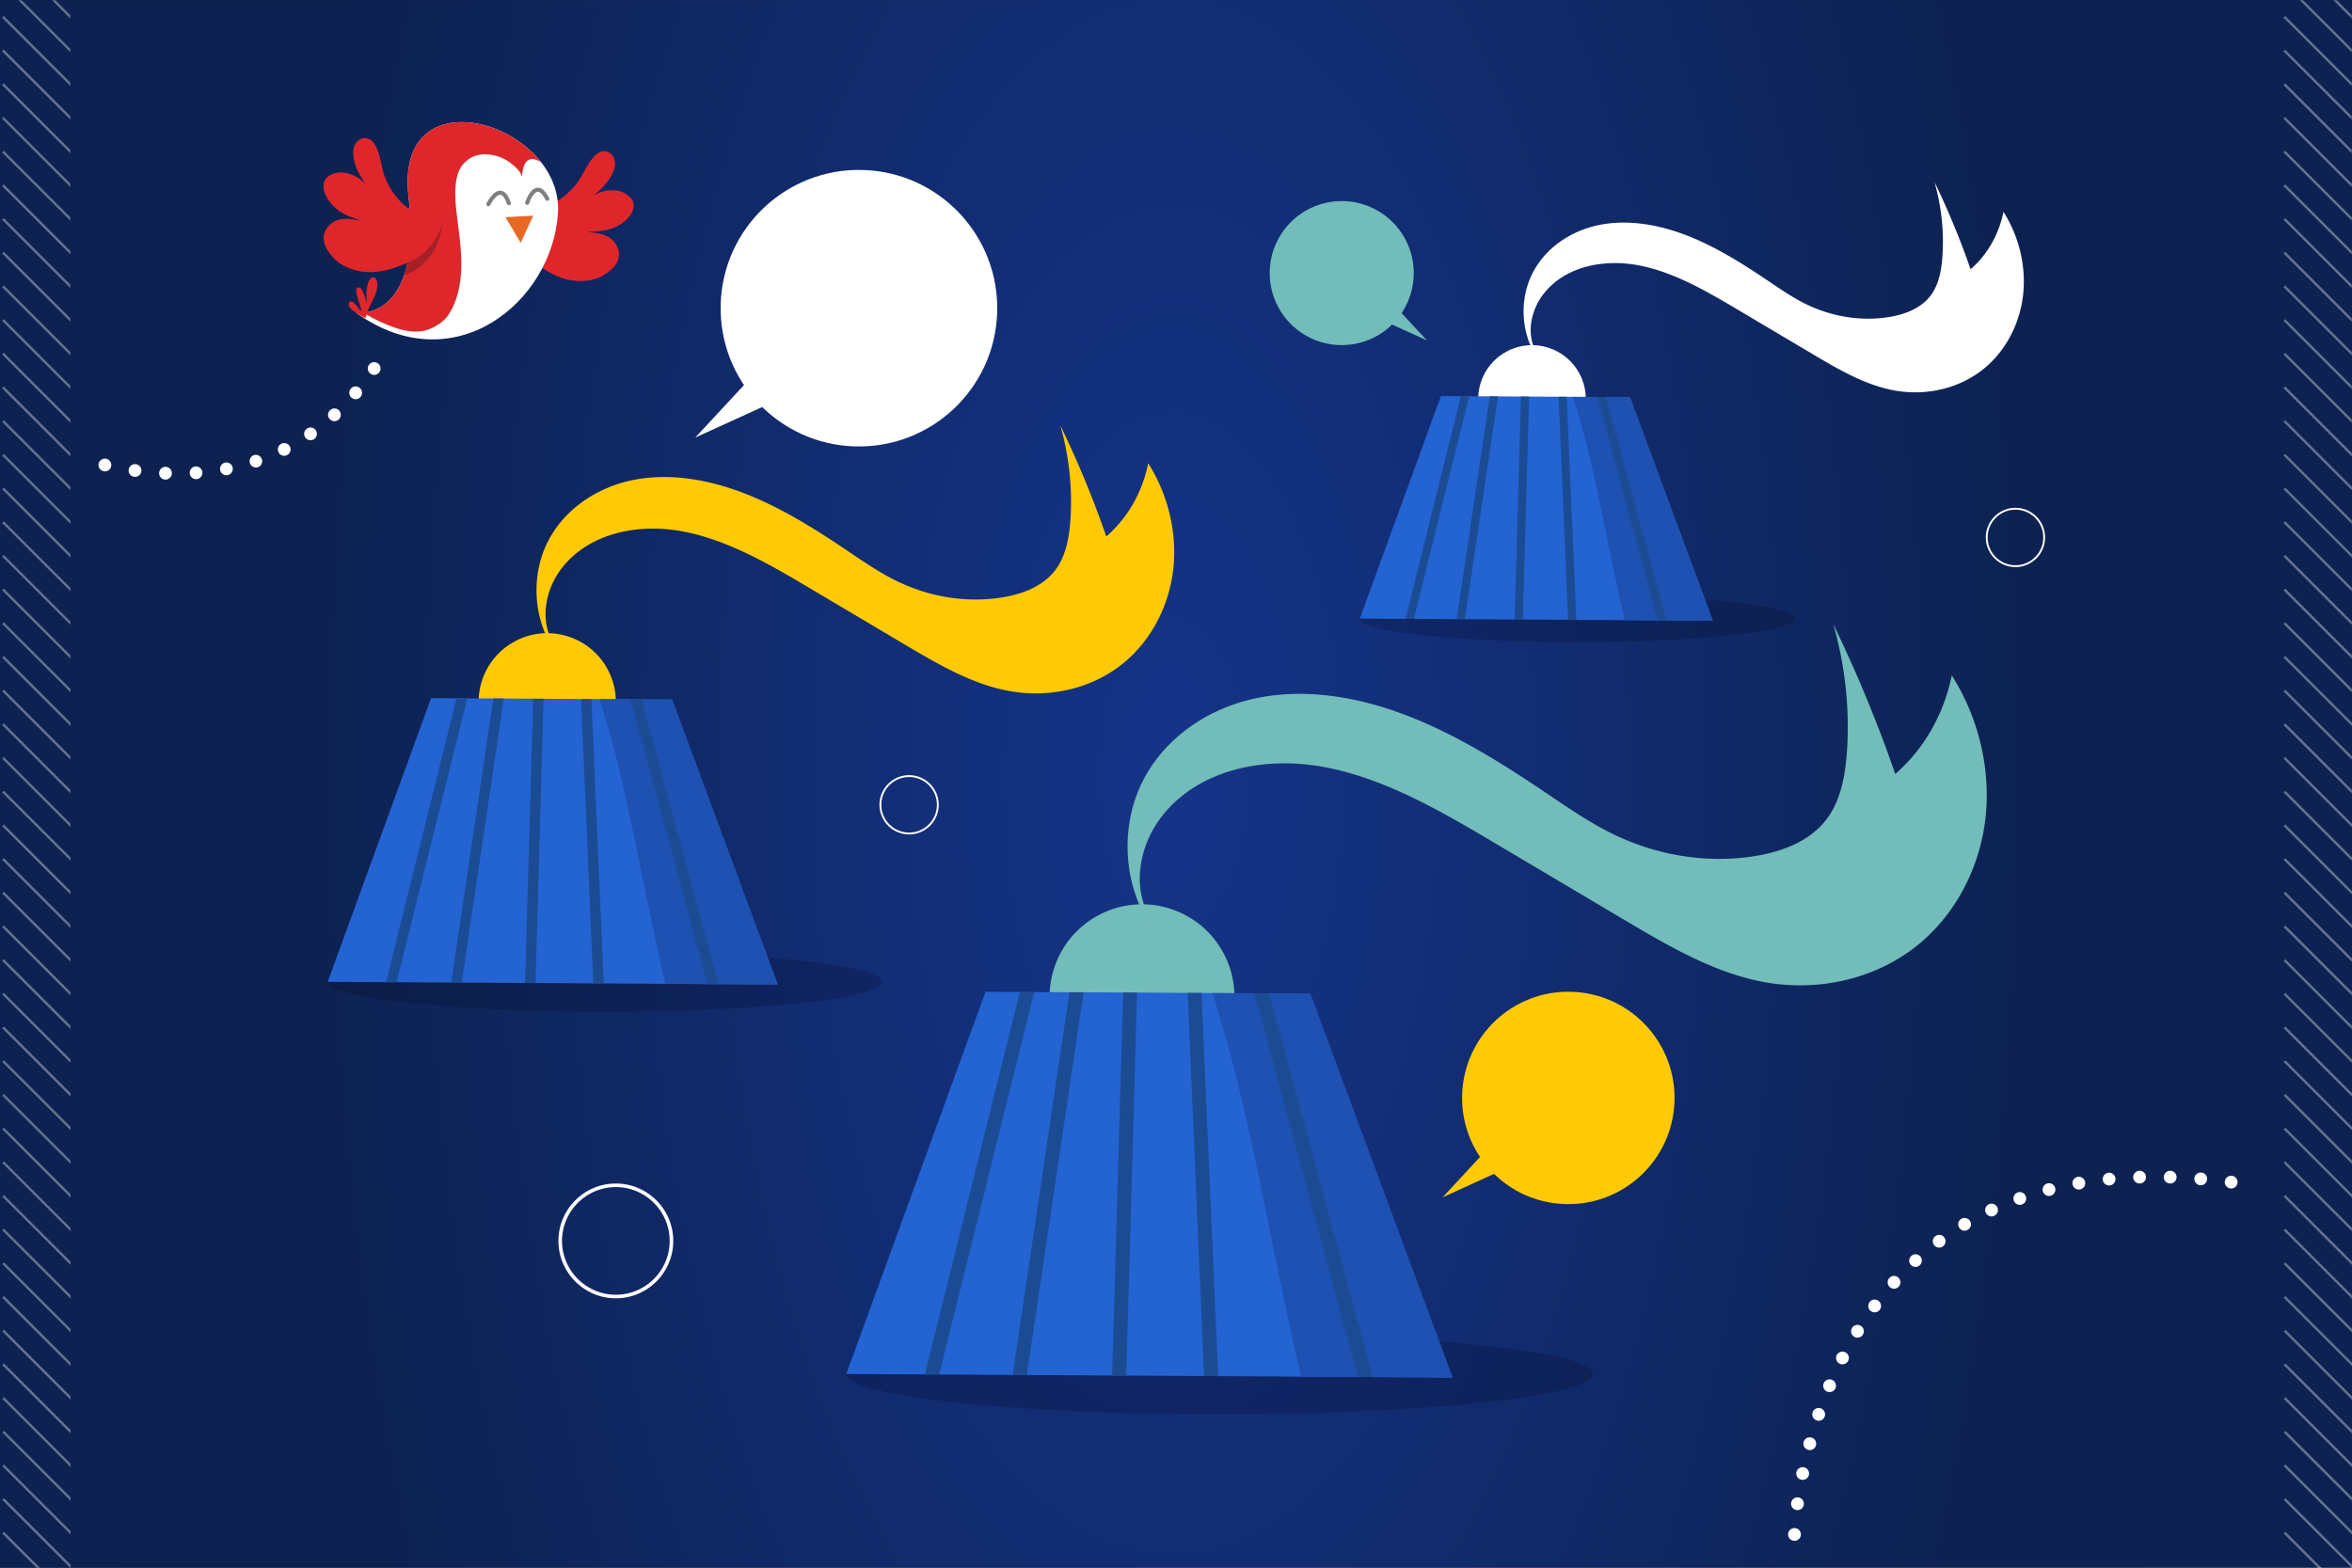
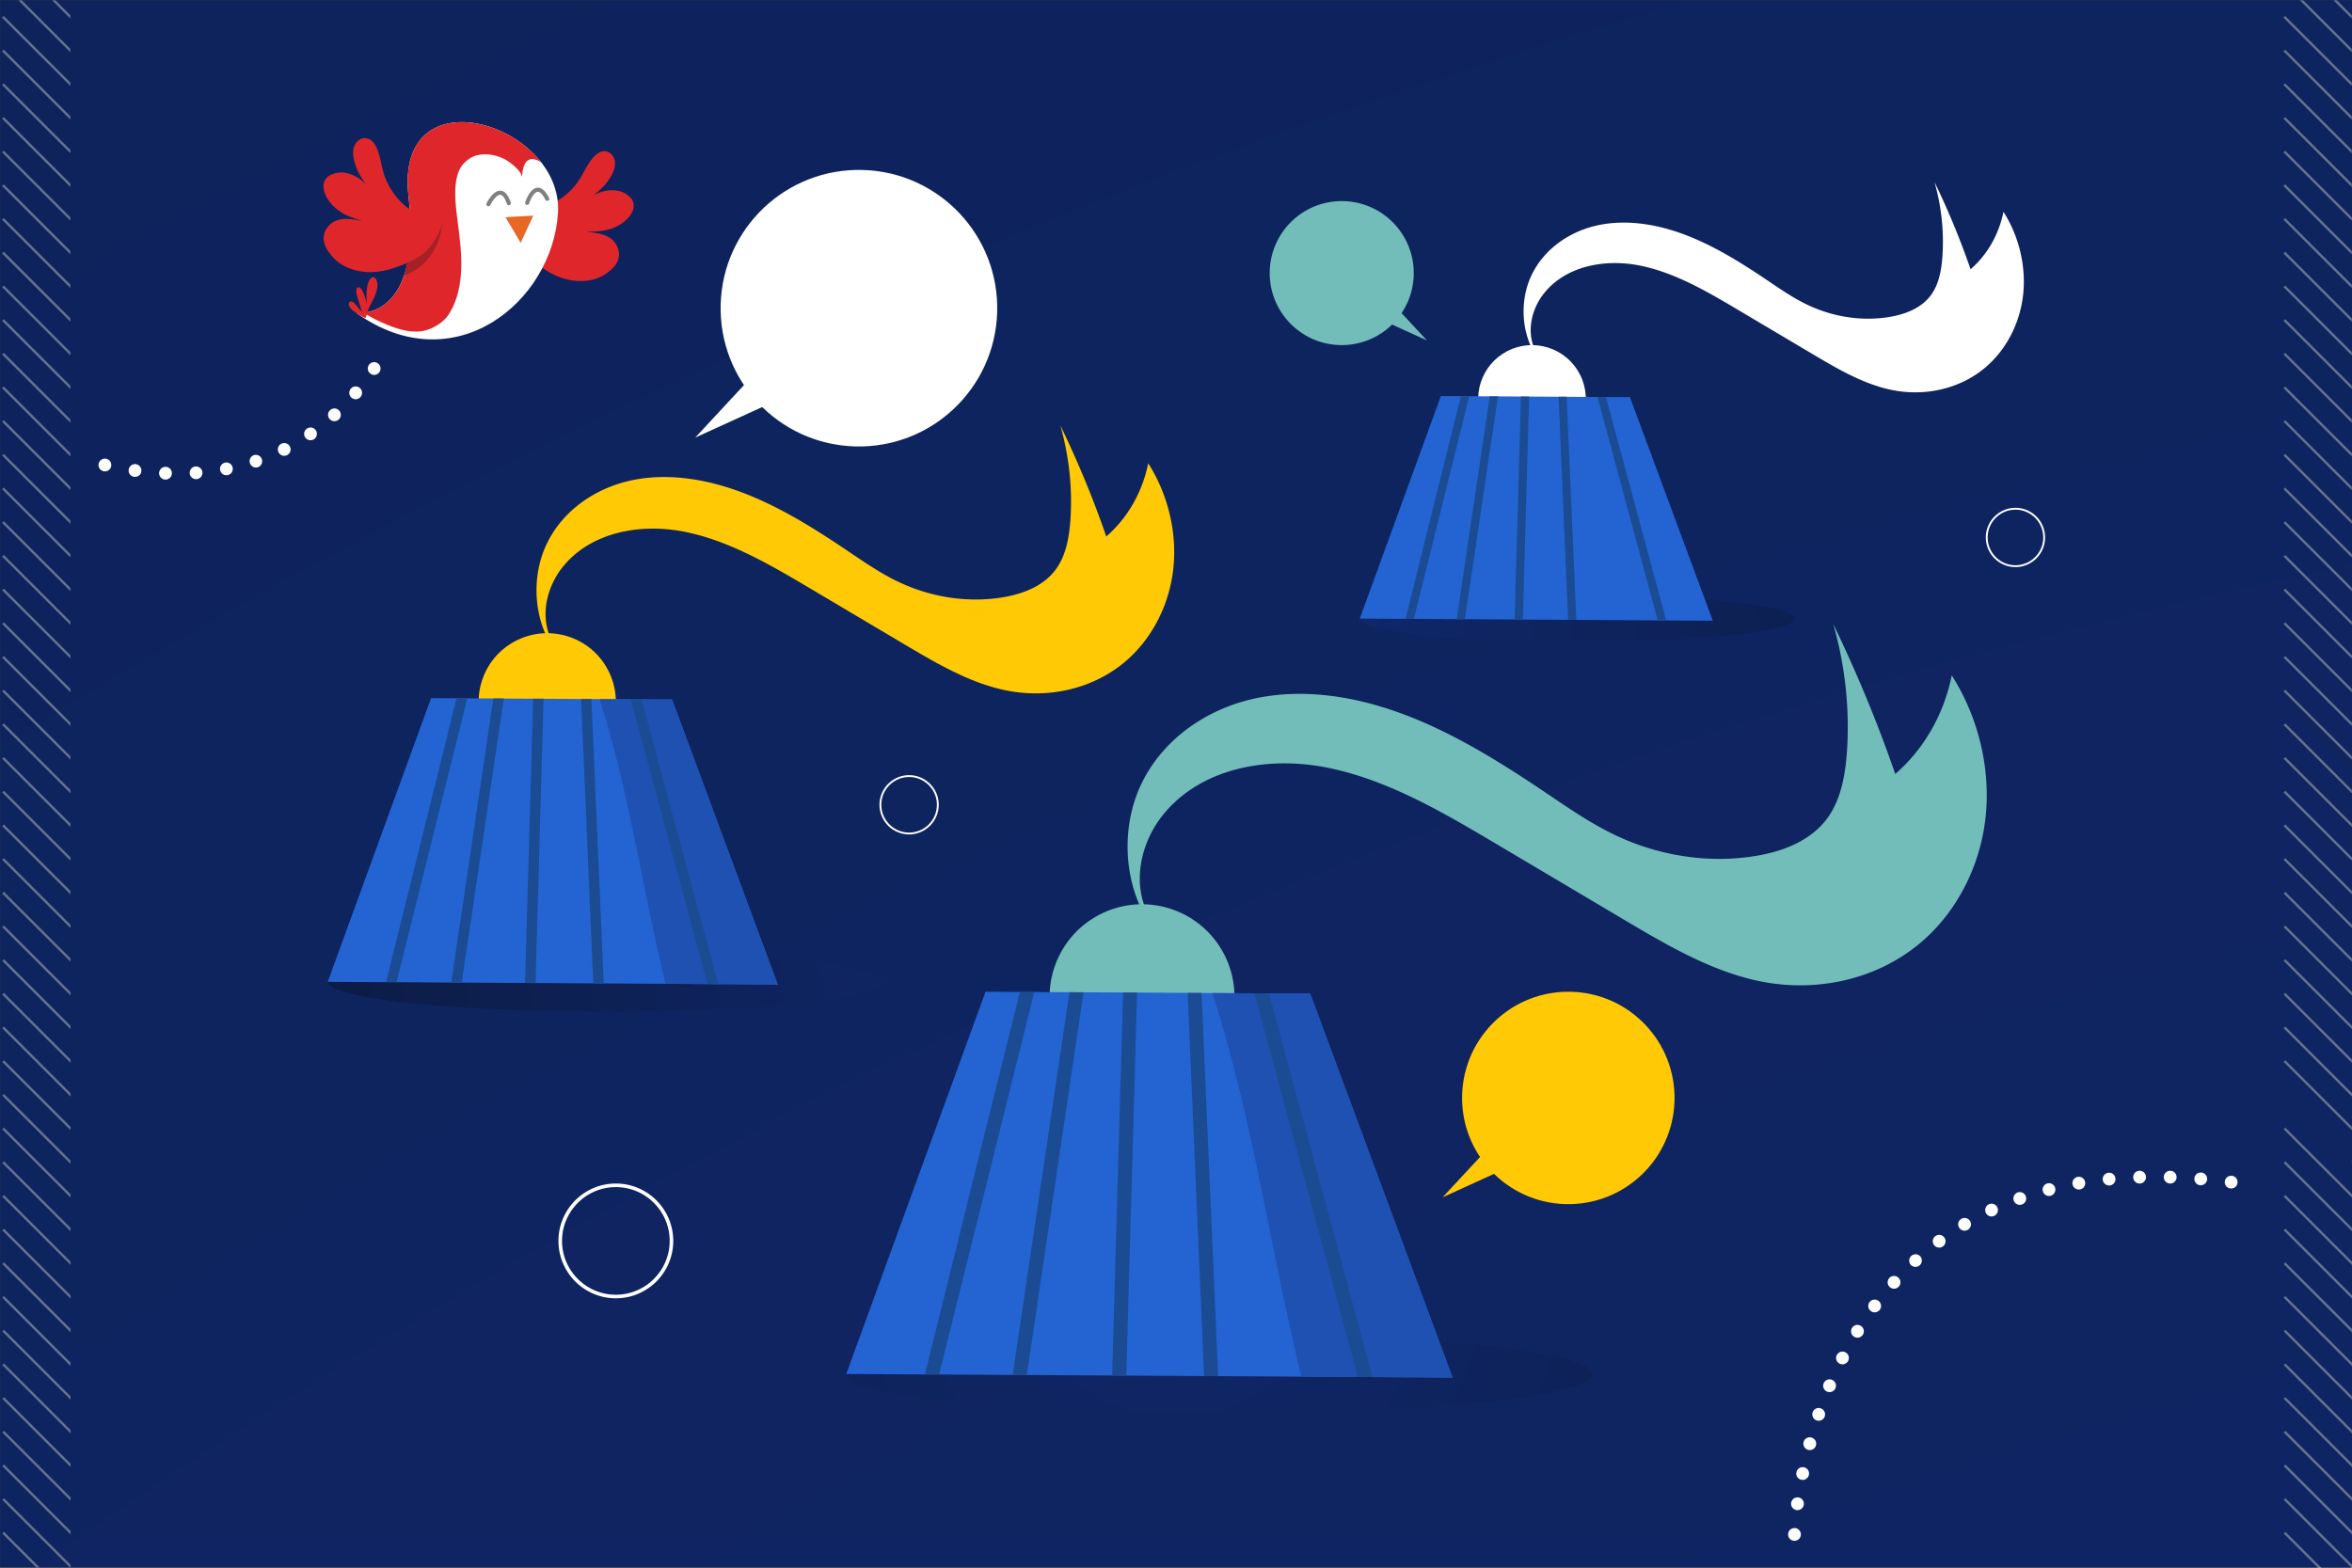
<svg xmlns="http://www.w3.org/2000/svg" xmlns:xlink="http://www.w3.org/1999/xlink" id="Layer_1" data-name="Layer 1" viewBox="0 0 450 300">
  <rect x="0" y="0" width="450" height="300" fill="#333333" stroke="none" />
  <defs>
    <style>.cls-1{fill:url(#radial-gradient)}.cls-1,.cls-10,.cls-100,.cls-101,.cls-102,.cls-103,.cls-104,.cls-105,.cls-106,.cls-107,.cls-108,.cls-109,.cls-11,.cls-110,.cls-111,.cls-112,.cls-12,.cls-13,.cls-14,.cls-15,.cls-16,.cls-17,.cls-18,.cls-19,.cls-2,.cls-20,.cls-21,.cls-22,.cls-23,.cls-24,.cls-25,.cls-26,.cls-27,.cls-28,.cls-29,.cls-3,.cls-30,.cls-31,.cls-32,.cls-33,.cls-34,.cls-35,.cls-36,.cls-37,.cls-38,.cls-39,.cls-4,.cls-40,.cls-41,.cls-42,.cls-43,.cls-44,.cls-45,.cls-46,.cls-47,.cls-48,.cls-49,.cls-5,.cls-50,.cls-51,.cls-52,.cls-53,.cls-54,.cls-55,.cls-56,.cls-57,.cls-58,.cls-59,.cls-6,.cls-60,.cls-61,.cls-62,.cls-63,.cls-64,.cls-65,.cls-66,.cls-67,.cls-68,.cls-69,.cls-7,.cls-70,.cls-71,.cls-72,.cls-73,.cls-74,.cls-75,.cls-76,.cls-77,.cls-78,.cls-79,.cls-8,.cls-80,.cls-81,.cls-82,.cls-83,.cls-84,.cls-85,.cls-86,.cls-87,.cls-88,.cls-89,.cls-9,.cls-90,.cls-91,.cls-92,.cls-93,.cls-94,.cls-95,.cls-96,.cls-97,.cls-98,.cls-99{stroke-width:0}.cls-2{fill:url(#radial-gradient-34)}.cls-3{fill:url(#radial-gradient-35)}.cls-4{fill:url(#radial-gradient-24)}.cls-5{fill:url(#radial-gradient-28)}.cls-6{fill:url(#radial-gradient-23)}.cls-7{fill:url(#radial-gradient-29)}.cls-8{fill:url(#radial-gradient-39)}.cls-9{fill:url(#radial-gradient-36)}.cls-10{fill:url(#radial-gradient-26)}.cls-11{fill:url(#radial-gradient-27)}.cls-12{fill:url(#radial-gradient-22)}.cls-13{fill:url(#radial-gradient-37)}.cls-14{fill:url(#radial-gradient-32)}.cls-15{fill:url(#radial-gradient-33)}.cls-16{fill:url(#radial-gradient-31)}.cls-17{fill:url(#radial-gradient-38)}.cls-18{fill:url(#radial-gradient-40)}.cls-19{fill:url(#radial-gradient-30)}.cls-20{fill:url(#radial-gradient-46)}.cls-21{fill:url(#radial-gradient-45)}.cls-22{fill:url(#radial-gradient-57)}.cls-23{fill:url(#radial-gradient-58)}.cls-24{fill:url(#radial-gradient-43)}.cls-25{fill:url(#radial-gradient-44)}.cls-26{fill:url(#radial-gradient-49)}.cls-27{fill:url(#radial-gradient-55)}.cls-28{fill:url(#radial-gradient-41)}.cls-29{fill:url(#radial-gradient-42)}.cls-30{fill:url(#radial-gradient-50)}.cls-31{fill:url(#radial-gradient-56)}.cls-32{fill:url(#radial-gradient-25)}.cls-33{fill:url(#radial-gradient-54)}.cls-34{fill:url(#radial-gradient-59)}.cls-35{fill:url(#radial-gradient-53)}.cls-36{fill:url(#radial-gradient-52)}.cls-37{fill:url(#radial-gradient-51)}.cls-38{fill:url(#radial-gradient-20)}.cls-39{fill:url(#radial-gradient-21)}.cls-40{fill:url(#radial-gradient-47)}.cls-41{fill:url(#radial-gradient-48)}.cls-42{fill:url(#radial-gradient-14)}.cls-43{fill:url(#radial-gradient-13)}.cls-44{fill:url(#radial-gradient-12)}.cls-45{fill:url(#radial-gradient-15)}.cls-46{fill:url(#radial-gradient-16)}.cls-47{fill:url(#radial-gradient-11)}.cls-48{fill:url(#radial-gradient-19)}.cls-49{fill:url(#radial-gradient-18)}.cls-50{fill:url(#radial-gradient-17)}.cls-51{fill:url(#radial-gradient-10)}.cls-52{fill:url(#radial-gradient-85)}.cls-53{fill:url(#radial-gradient-80)}.cls-54{fill:url(#radial-gradient-82)}.cls-55{fill:url(#radial-gradient-88)}.cls-56{fill:url(#radial-gradient-87)}.cls-57{fill:url(#radial-gradient-84)}.cls-58{fill:url(#radial-gradient-83)}.cls-59{fill:url(#radial-gradient-89)}.cls-60{fill:url(#radial-gradient-86)}.cls-61{fill:url(#radial-gradient-79)}.cls-62{fill:url(#radial-gradient-90)}.cls-63{fill:url(#radial-gradient-62)}.cls-64{fill:url(#radial-gradient-61)}.cls-65{fill:url(#radial-gradient-65)}.cls-66{fill:url(#radial-gradient-60)}.cls-67{fill:url(#radial-gradient-63)}.cls-68{fill:url(#radial-gradient-64)}.cls-69{fill:url(#radial-gradient-66)}.cls-70{fill:url(#radial-gradient-75)}.cls-71{fill:url(#radial-gradient-78)}.cls-72{fill:url(#radial-gradient-77)}.cls-73{fill:url(#radial-gradient-99)}.cls-74{fill:url(#radial-gradient-71)}.cls-75{fill:url(#radial-gradient-74)}.cls-76{fill:url(#radial-gradient-73)}.cls-77{fill:url(#radial-gradient-76)}.cls-78{fill:url(#radial-gradient-72)}.cls-79{fill:url(#radial-gradient-70)}.cls-80{fill:url(#radial-gradient-95)}.cls-81{fill:url(#radial-gradient-96)}.cls-82{fill:url(#radial-gradient-97)}.cls-83{fill:url(#radial-gradient-98)}.cls-84{fill:url(#radial-gradient-68)}.cls-85{fill:url(#radial-gradient-67)}.cls-86{fill:url(#radial-gradient-69)}.cls-87{fill:url(#radial-gradient-92)}.cls-88{fill:url(#radial-gradient-91)}.cls-89{fill:url(#radial-gradient-94)}.cls-90{fill:url(#radial-gradient-93)}.cls-91{fill:url(#radial-gradient-81)}.cls-92{fill:url(#radial-gradient-2)}.cls-93{fill:url(#radial-gradient-3)}.cls-94{fill:url(#radial-gradient-4)}.cls-95{fill:url(#radial-gradient-6)}.cls-96{fill:url(#radial-gradient-9)}.cls-97{fill:url(#radial-gradient-8)}.cls-98{fill:url(#radial-gradient-5)}.cls-99{fill:url(#radial-gradient-7)}.cls-100{fill:url(#radial-gradient-101)}.cls-101{fill:url(#radial-gradient-102)}.cls-102{fill:url(#radial-gradient-100)}.cls-103{fill:gray}.cls-104{fill:#1b4c93}.cls-105{fill:#1e51b1}.cls-106{fill:#2463d2}.cls-107{fill:#df272b}.cls-108{fill:#a62126}.cls-109{fill:#72bcb9}.cls-110{fill:#fff}.cls-111{fill:#e76725}.cls-112{fill:#ffca05}</style>
    <radialGradient id="radial-gradient" cx="688.915" cy="1267.515" fx="688.915" fy="1267.515" r="2843.774" gradientUnits="userSpaceOnUse">
      <stop offset="0" stop-color="#112a74" />
      <stop offset="0" stop-color="#112a74" />
      <stop offset=".999" stop-color="#0b1c44" />
      <stop offset="1" stop-color="#0b1c44" />
    </radialGradient>
    <radialGradient id="radial-gradient-2" cx="519.663" cy="-2519.105" fx="519.663" fy="-2519.105" r="1" gradientTransform="matrix(166.602 .037 -.037 -357.891 -86445.767 -901435.221)" gradientUnits="userSpaceOnUse">
      <stop offset="0" stop-color="#153489" />
      <stop offset="0" stop-color="#153489" />
      <stop offset=".999" stop-color="#0d2251" />
      <stop offset="1" stop-color="#0d2251" />
    </radialGradient>
    <radialGradient id="radial-gradient-3" cx="519.663" cy="-2519.105" fx="519.663" fy="-2519.105" r="1" gradientTransform="matrix(166.602 .037 -.037 -357.891 -86445.767 -901435.221)" gradientUnits="userSpaceOnUse">
      <stop offset="0" stop-color="#697db4" />
      <stop offset="0" stop-color="#697db4" />
      <stop offset=".999" stop-color="#647290" />
      <stop offset="1" stop-color="#647290" />
    </radialGradient>
    <radialGradient id="radial-gradient-4" cx="519.663" cy="-2519.105" fx="519.663" fy="-2519.105" r="1" gradientTransform="matrix(166.602 .037 -.037 -357.891 -86445.767 -901435.221)" gradientUnits="userSpaceOnUse">
      <stop offset="0" stop-color="#697db4" />
      <stop offset="0" stop-color="#697db4" />
      <stop offset=".999" stop-color="#647290" />
      <stop offset="1" stop-color="#647290" />
    </radialGradient>
    <radialGradient id="radial-gradient-5" cx="519.663" cy="-2519.105" fx="519.663" fy="-2519.105" r="1" gradientTransform="matrix(166.602 .037 -.037 -357.891 -86445.767 -901435.221)" gradientUnits="userSpaceOnUse">
      <stop offset="0" stop-color="#697db4" />
      <stop offset="0" stop-color="#697db4" />
      <stop offset=".999" stop-color="#647290" />
      <stop offset="1" stop-color="#647290" />
    </radialGradient>
    <radialGradient id="radial-gradient-6" cx="519.663" cy="-2519.105" fx="519.663" fy="-2519.105" r="1" gradientTransform="matrix(166.602 .037 -.037 -357.891 -86445.767 -901435.221)" gradientUnits="userSpaceOnUse">
      <stop offset="0" stop-color="#697db4" />
      <stop offset="0" stop-color="#697db4" />
      <stop offset=".999" stop-color="#647290" />
      <stop offset="1" stop-color="#647290" />
    </radialGradient>
    <radialGradient id="radial-gradient-7" cx="519.663" cy="-2519.105" fx="519.663" fy="-2519.105" r="1" gradientTransform="matrix(166.602 .037 -.037 -357.891 -86445.767 -901435.221)" gradientUnits="userSpaceOnUse">
      <stop offset="0" stop-color="#697db4" />
      <stop offset="0" stop-color="#697db4" />
      <stop offset=".999" stop-color="#647290" />
      <stop offset="1" stop-color="#647290" />
    </radialGradient>
    <radialGradient id="radial-gradient-8" cx="519.663" cy="-2519.105" fx="519.663" fy="-2519.105" r="1" gradientTransform="matrix(166.602 .037 -.037 -357.891 -86445.767 -901435.221)" gradientUnits="userSpaceOnUse">
      <stop offset="0" stop-color="#697db4" />
      <stop offset="0" stop-color="#697db4" />
      <stop offset=".999" stop-color="#647290" />
      <stop offset="1" stop-color="#647290" />
    </radialGradient>
    <radialGradient id="radial-gradient-9" cx="519.663" cy="-2519.105" fx="519.663" fy="-2519.105" r="1" gradientTransform="matrix(166.602 .037 -.037 -357.891 -86445.767 -901435.221)" gradientUnits="userSpaceOnUse">
      <stop offset="0" stop-color="#697db4" />
      <stop offset="0" stop-color="#697db4" />
      <stop offset=".999" stop-color="#647290" />
      <stop offset="1" stop-color="#647290" />
    </radialGradient>
    <radialGradient id="radial-gradient-10" cx="519.663" cy="-2519.105" fx="519.663" fy="-2519.105" r="1" gradientTransform="matrix(166.602 .037 -.037 -357.891 -86445.767 -901435.221)" gradientUnits="userSpaceOnUse">
      <stop offset="0" stop-color="#697db4" />
      <stop offset="0" stop-color="#697db4" />
      <stop offset=".999" stop-color="#647290" />
      <stop offset="1" stop-color="#647290" />
    </radialGradient>
    <radialGradient id="radial-gradient-11" cx="519.663" cy="-2519.105" fx="519.663" fy="-2519.105" r="1" gradientTransform="matrix(166.602 .037 -.037 -357.891 -86445.767 -901435.221)" gradientUnits="userSpaceOnUse">
      <stop offset="0" stop-color="#697db4" />
      <stop offset="0" stop-color="#697db4" />
      <stop offset=".999" stop-color="#647290" />
      <stop offset="1" stop-color="#647290" />
    </radialGradient>
    <radialGradient id="radial-gradient-12" cx="519.663" cy="-2519.105" fx="519.663" fy="-2519.105" r="1" gradientTransform="matrix(166.602 .037 -.037 -357.891 -86445.767 -901435.221)" gradientUnits="userSpaceOnUse">
      <stop offset="0" stop-color="#697db4" />
      <stop offset="0" stop-color="#697db4" />
      <stop offset=".999" stop-color="#647290" />
      <stop offset="1" stop-color="#647290" />
    </radialGradient>
    <radialGradient id="radial-gradient-13" cx="519.663" cy="-2519.105" fx="519.663" fy="-2519.105" r="1" gradientTransform="matrix(166.602 .037 -.037 -357.891 -86445.767 -901435.221)" gradientUnits="userSpaceOnUse">
      <stop offset="0" stop-color="#697db4" />
      <stop offset="0" stop-color="#697db4" />
      <stop offset=".999" stop-color="#647290" />
      <stop offset="1" stop-color="#647290" />
    </radialGradient>
    <radialGradient id="radial-gradient-14" cx="519.663" cy="-2519.105" fx="519.663" fy="-2519.105" r="1" gradientTransform="matrix(166.602 .037 -.037 -357.891 -86445.767 -901435.221)" gradientUnits="userSpaceOnUse">
      <stop offset="0" stop-color="#697db4" />
      <stop offset="0" stop-color="#697db4" />
      <stop offset=".999" stop-color="#647290" />
      <stop offset="1" stop-color="#647290" />
    </radialGradient>
    <radialGradient id="radial-gradient-15" cx="519.663" cy="-2519.105" fx="519.663" fy="-2519.105" r="1" gradientTransform="matrix(166.602 .037 -.037 -357.891 -86445.767 -901435.221)" gradientUnits="userSpaceOnUse">
      <stop offset="0" stop-color="#697db4" />
      <stop offset="0" stop-color="#697db4" />
      <stop offset=".999" stop-color="#647290" />
      <stop offset="1" stop-color="#647290" />
    </radialGradient>
    <radialGradient id="radial-gradient-16" cx="519.663" cy="-2519.105" fx="519.663" fy="-2519.105" r="1" gradientTransform="matrix(166.602 .037 -.037 -357.891 -86445.767 -901435.221)" gradientUnits="userSpaceOnUse">
      <stop offset="0" stop-color="#697db4" />
      <stop offset="0" stop-color="#697db4" />
      <stop offset=".999" stop-color="#647290" />
      <stop offset="1" stop-color="#647290" />
    </radialGradient>
    <radialGradient id="radial-gradient-17" cx="519.663" cy="-2519.105" fx="519.663" fy="-2519.105" r="1" gradientTransform="matrix(166.602 .037 -.037 -357.891 -86445.767 -901435.221)" gradientUnits="userSpaceOnUse">
      <stop offset="0" stop-color="#697db4" />
      <stop offset="0" stop-color="#697db4" />
      <stop offset=".999" stop-color="#647290" />
      <stop offset="1" stop-color="#647290" />
    </radialGradient>
    <radialGradient id="radial-gradient-18" cx="519.663" cy="-2519.105" fx="519.663" fy="-2519.105" r="1" gradientTransform="matrix(166.602 .037 -.037 -357.891 -86445.767 -901435.221)" gradientUnits="userSpaceOnUse">
      <stop offset="0" stop-color="#697db4" />
      <stop offset="0" stop-color="#697db4" />
      <stop offset=".999" stop-color="#647290" />
      <stop offset="1" stop-color="#647290" />
    </radialGradient>
    <radialGradient id="radial-gradient-19" cx="519.663" cy="-2519.105" fx="519.663" fy="-2519.105" r="1" gradientTransform="matrix(166.602 .037 -.037 -357.891 -86445.767 -901435.221)" gradientUnits="userSpaceOnUse">
      <stop offset="0" stop-color="#697db4" />
      <stop offset="0" stop-color="#697db4" />
      <stop offset=".999" stop-color="#647290" />
      <stop offset="1" stop-color="#647290" />
    </radialGradient>
    <radialGradient id="radial-gradient-20" cx="519.663" cy="-2519.105" fx="519.663" fy="-2519.105" r="1" gradientTransform="matrix(166.602 .037 -.037 -357.891 -86445.767 -901435.221)" gradientUnits="userSpaceOnUse">
      <stop offset="0" stop-color="#697db4" />
      <stop offset="0" stop-color="#697db4" />
      <stop offset=".999" stop-color="#647290" />
      <stop offset="1" stop-color="#647290" />
    </radialGradient>
    <radialGradient id="radial-gradient-21" cx="519.663" cy="-2519.105" fx="519.663" fy="-2519.105" r="1" gradientTransform="matrix(166.602 .037 -.037 -357.891 -86445.767 -901435.221)" gradientUnits="userSpaceOnUse">
      <stop offset="0" stop-color="#697db4" />
      <stop offset="0" stop-color="#697db4" />
      <stop offset=".999" stop-color="#647290" />
      <stop offset="1" stop-color="#647290" />
    </radialGradient>
    <radialGradient id="radial-gradient-22" cx="519.663" cy="-2519.105" fx="519.663" fy="-2519.105" r="1" gradientTransform="matrix(166.602 .037 -.037 -357.891 -86445.767 -901435.221)" gradientUnits="userSpaceOnUse">
      <stop offset="0" stop-color="#697db4" />
      <stop offset="0" stop-color="#697db4" />
      <stop offset=".999" stop-color="#647290" />
      <stop offset="1" stop-color="#647290" />
    </radialGradient>
    <radialGradient id="radial-gradient-23" cx="519.663" cy="-2519.105" fx="519.663" fy="-2519.105" r="1" gradientTransform="matrix(166.602 .037 -.037 -357.891 -86445.767 -901435.221)" gradientUnits="userSpaceOnUse">
      <stop offset="0" stop-color="#697db4" />
      <stop offset="0" stop-color="#697db4" />
      <stop offset=".999" stop-color="#647290" />
      <stop offset="1" stop-color="#647290" />
    </radialGradient>
    <radialGradient id="radial-gradient-24" cx="519.663" cy="-2519.105" fx="519.663" fy="-2519.105" r="1" gradientTransform="matrix(166.602 .037 -.037 -357.891 -86445.767 -901435.221)" gradientUnits="userSpaceOnUse">
      <stop offset="0" stop-color="#697db4" />
      <stop offset="0" stop-color="#697db4" />
      <stop offset=".999" stop-color="#647290" />
      <stop offset="1" stop-color="#647290" />
    </radialGradient>
    <radialGradient id="radial-gradient-25" cx="519.663" cy="-2519.105" fx="519.663" fy="-2519.105" r="1" gradientTransform="matrix(166.602 .037 -.037 -357.891 -86445.767 -901435.221)" gradientUnits="userSpaceOnUse">
      <stop offset="0" stop-color="#697db4" />
      <stop offset="0" stop-color="#697db4" />
      <stop offset=".999" stop-color="#647290" />
      <stop offset="1" stop-color="#647290" />
    </radialGradient>
    <radialGradient id="radial-gradient-26" cx="519.663" cy="-2519.105" fx="519.663" fy="-2519.105" r="1" gradientTransform="matrix(166.602 .037 -.037 -357.891 -86445.767 -901435.221)" gradientUnits="userSpaceOnUse">
      <stop offset="0" stop-color="#697db4" />
      <stop offset="0" stop-color="#697db4" />
      <stop offset=".999" stop-color="#647290" />
      <stop offset="1" stop-color="#647290" />
    </radialGradient>
    <radialGradient id="radial-gradient-27" cx="519.663" cy="-2519.105" fx="519.663" fy="-2519.105" r="1" gradientTransform="matrix(166.602 .037 -.037 -357.891 -86445.767 -901435.221)" gradientUnits="userSpaceOnUse">
      <stop offset="0" stop-color="#697db4" />
      <stop offset="0" stop-color="#697db4" />
      <stop offset=".999" stop-color="#647290" />
      <stop offset="1" stop-color="#647290" />
    </radialGradient>
    <radialGradient id="radial-gradient-28" cx="519.663" cy="-2519.105" fx="519.663" fy="-2519.105" r="1" gradientTransform="matrix(166.602 .037 -.037 -357.891 -86445.767 -901435.221)" gradientUnits="userSpaceOnUse">
      <stop offset="0" stop-color="#697db4" />
      <stop offset="0" stop-color="#697db4" />
      <stop offset=".999" stop-color="#647290" />
      <stop offset="1" stop-color="#647290" />
    </radialGradient>
    <radialGradient id="radial-gradient-29" cx="519.663" cy="-2519.105" fx="519.663" fy="-2519.105" r="1" gradientTransform="matrix(166.602 .037 -.037 -357.891 -86445.767 -901435.221)" gradientUnits="userSpaceOnUse">
      <stop offset="0" stop-color="#697db4" />
      <stop offset="0" stop-color="#697db4" />
      <stop offset=".999" stop-color="#647290" />
      <stop offset="1" stop-color="#647290" />
    </radialGradient>
    <radialGradient id="radial-gradient-30" cx="519.663" cy="-2519.105" fx="519.663" fy="-2519.105" r="1" gradientTransform="matrix(166.602 .037 -.037 -357.891 -86445.767 -901435.221)" gradientUnits="userSpaceOnUse">
      <stop offset="0" stop-color="#697db4" />
      <stop offset="0" stop-color="#697db4" />
      <stop offset=".999" stop-color="#647290" />
      <stop offset="1" stop-color="#647290" />
    </radialGradient>
    <radialGradient id="radial-gradient-31" cx="519.663" cy="-2519.105" fx="519.663" fy="-2519.105" r="1" gradientTransform="matrix(166.602 .037 -.037 -357.891 -86445.767 -901435.221)" gradientUnits="userSpaceOnUse">
      <stop offset="0" stop-color="#697db4" />
      <stop offset="0" stop-color="#697db4" />
      <stop offset=".999" stop-color="#647290" />
      <stop offset="1" stop-color="#647290" />
    </radialGradient>
    <radialGradient id="radial-gradient-32" cx="519.663" cy="-2519.105" fx="519.663" fy="-2519.105" r="1" gradientTransform="matrix(166.602 .037 -.037 -357.891 -86445.767 -901435.221)" gradientUnits="userSpaceOnUse">
      <stop offset="0" stop-color="#697db4" />
      <stop offset="0" stop-color="#697db4" />
      <stop offset=".999" stop-color="#647290" />
      <stop offset="1" stop-color="#647290" />
    </radialGradient>
    <radialGradient id="radial-gradient-33" cx="519.663" cy="-2519.105" fx="519.663" fy="-2519.105" r="1" gradientTransform="matrix(166.602 .037 -.037 -357.891 -86445.767 -901435.221)" gradientUnits="userSpaceOnUse">
      <stop offset="0" stop-color="#697db4" />
      <stop offset="0" stop-color="#697db4" />
      <stop offset=".999" stop-color="#647290" />
      <stop offset="1" stop-color="#647290" />
    </radialGradient>
    <radialGradient id="radial-gradient-34" cx="519.663" cy="-2519.105" fx="519.663" fy="-2519.105" r="1" gradientTransform="matrix(166.602 .037 -.037 -357.891 -86445.767 -901435.221)" gradientUnits="userSpaceOnUse">
      <stop offset="0" stop-color="#697db4" />
      <stop offset="0" stop-color="#697db4" />
      <stop offset=".999" stop-color="#647290" />
      <stop offset="1" stop-color="#647290" />
    </radialGradient>
    <radialGradient id="radial-gradient-35" cx="519.663" cy="-2519.105" fx="519.663" fy="-2519.105" r="1" gradientTransform="matrix(166.602 .037 -.037 -357.891 -86445.767 -901435.221)" gradientUnits="userSpaceOnUse">
      <stop offset="0" stop-color="#697db4" />
      <stop offset="0" stop-color="#697db4" />
      <stop offset=".999" stop-color="#647290" />
      <stop offset="1" stop-color="#647290" />
    </radialGradient>
    <radialGradient id="radial-gradient-36" cx="519.663" cy="-2519.105" fx="519.663" fy="-2519.105" r="1" gradientTransform="matrix(166.602 .037 -.037 -357.891 -86445.767 -901435.221)" gradientUnits="userSpaceOnUse">
      <stop offset="0" stop-color="#697db4" />
      <stop offset="0" stop-color="#697db4" />
      <stop offset=".999" stop-color="#647290" />
      <stop offset="1" stop-color="#647290" />
    </radialGradient>
    <radialGradient id="radial-gradient-37" cx="519.663" cy="-2519.105" fx="519.663" fy="-2519.105" r="1" gradientTransform="matrix(166.602 .037 -.037 -357.891 -86445.767 -901435.221)" gradientUnits="userSpaceOnUse">
      <stop offset="0" stop-color="#697db4" />
      <stop offset="0" stop-color="#697db4" />
      <stop offset=".999" stop-color="#647290" />
      <stop offset="1" stop-color="#647290" />
    </radialGradient>
    <radialGradient id="radial-gradient-38" cx="519.663" cy="-2519.105" fx="519.663" fy="-2519.105" r="1" gradientTransform="matrix(166.602 .037 -.037 -357.891 -86445.767 -901435.221)" gradientUnits="userSpaceOnUse">
      <stop offset="0" stop-color="#697db4" />
      <stop offset="0" stop-color="#697db4" />
      <stop offset=".999" stop-color="#647290" />
      <stop offset="1" stop-color="#647290" />
    </radialGradient>
    <radialGradient id="radial-gradient-39" cx="519.663" cy="-2519.105" fx="519.663" fy="-2519.105" r="1" gradientTransform="matrix(166.602 .037 -.037 -357.891 -86445.767 -901435.221)" gradientUnits="userSpaceOnUse">
      <stop offset="0" stop-color="#697db4" />
      <stop offset="0" stop-color="#697db4" />
      <stop offset=".999" stop-color="#647290" />
      <stop offset="1" stop-color="#647290" />
    </radialGradient>
    <radialGradient id="radial-gradient-40" cx="519.663" cy="-2519.105" fx="519.663" fy="-2519.105" r="1" gradientTransform="matrix(166.602 .037 -.037 -357.891 -86445.767 -901435.221)" gradientUnits="userSpaceOnUse">
      <stop offset="0" stop-color="#697db4" />
      <stop offset="0" stop-color="#697db4" />
      <stop offset=".999" stop-color="#647290" />
      <stop offset="1" stop-color="#647290" />
    </radialGradient>
    <radialGradient id="radial-gradient-41" cx="519.663" cy="-2519.105" fx="519.663" fy="-2519.105" r="1" gradientTransform="matrix(166.602 .037 -.037 -357.891 -86445.767 -901435.221)" gradientUnits="userSpaceOnUse">
      <stop offset="0" stop-color="#697db4" />
      <stop offset="0" stop-color="#697db4" />
      <stop offset=".999" stop-color="#647290" />
      <stop offset="1" stop-color="#647290" />
    </radialGradient>
    <radialGradient id="radial-gradient-42" cx="519.663" cy="-2519.105" fx="519.663" fy="-2519.105" r="1" gradientTransform="matrix(166.602 .037 -.037 -357.891 -86445.767 -901435.221)" gradientUnits="userSpaceOnUse">
      <stop offset="0" stop-color="#697db4" />
      <stop offset="0" stop-color="#697db4" />
      <stop offset=".999" stop-color="#647290" />
      <stop offset="1" stop-color="#647290" />
    </radialGradient>
    <radialGradient id="radial-gradient-43" cx="519.663" cy="-2519.105" fx="519.663" fy="-2519.105" r="1" gradientTransform="matrix(166.602 .037 -.037 -357.891 -86445.767 -901435.221)" gradientUnits="userSpaceOnUse">
      <stop offset="0" stop-color="#697db4" />
      <stop offset="0" stop-color="#697db4" />
      <stop offset=".999" stop-color="#647290" />
      <stop offset="1" stop-color="#647290" />
    </radialGradient>
    <radialGradient id="radial-gradient-44" cx="519.663" cy="-2519.105" fx="519.663" fy="-2519.105" r="1" gradientTransform="matrix(166.602 .037 -.037 -357.891 -86445.767 -901435.221)" gradientUnits="userSpaceOnUse">
      <stop offset="0" stop-color="#697db4" />
      <stop offset="0" stop-color="#697db4" />
      <stop offset=".999" stop-color="#647290" />
      <stop offset="1" stop-color="#647290" />
    </radialGradient>
    <radialGradient id="radial-gradient-45" cx="519.663" cy="-2519.105" fx="519.663" fy="-2519.105" r="1" gradientTransform="matrix(166.602 .037 -.037 -357.891 -86445.767 -901435.221)" gradientUnits="userSpaceOnUse">
      <stop offset="0" stop-color="#697db4" />
      <stop offset="0" stop-color="#697db4" />
      <stop offset=".999" stop-color="#647290" />
      <stop offset="1" stop-color="#647290" />
    </radialGradient>
    <radialGradient id="radial-gradient-46" cx="519.663" cy="-2519.105" fx="519.663" fy="-2519.105" r="1" gradientTransform="matrix(166.602 .037 -.037 -357.891 -86445.767 -901435.221)" gradientUnits="userSpaceOnUse">
      <stop offset="0" stop-color="#697db4" />
      <stop offset="0" stop-color="#697db4" />
      <stop offset=".999" stop-color="#647290" />
      <stop offset="1" stop-color="#647290" />
    </radialGradient>
    <radialGradient id="radial-gradient-47" cx="519.663" cy="-2519.105" fx="519.663" fy="-2519.105" r="1" gradientTransform="matrix(166.602 .037 -.037 -357.891 -86445.767 -901435.221)" gradientUnits="userSpaceOnUse">
      <stop offset="0" stop-color="#697db4" />
      <stop offset="0" stop-color="#697db4" />
      <stop offset=".999" stop-color="#647290" />
      <stop offset="1" stop-color="#647290" />
    </radialGradient>
    <radialGradient id="radial-gradient-48" cx="519.663" cy="-2519.105" fx="519.663" fy="-2519.105" r="1" gradientTransform="matrix(166.602 .037 -.037 -357.891 -86445.767 -901435.221)" gradientUnits="userSpaceOnUse">
      <stop offset="0" stop-color="#697db4" />
      <stop offset="0" stop-color="#697db4" />
      <stop offset=".999" stop-color="#647290" />
      <stop offset="1" stop-color="#647290" />
    </radialGradient>
    <radialGradient id="radial-gradient-49" cx="519.663" cy="-2519.105" fx="519.663" fy="-2519.105" r="1" gradientTransform="matrix(166.602 .037 -.037 -357.891 -86445.767 -901435.221)" gradientUnits="userSpaceOnUse">
      <stop offset="0" stop-color="#697db4" />
      <stop offset="0" stop-color="#697db4" />
      <stop offset=".999" stop-color="#647290" />
      <stop offset="1" stop-color="#647290" />
    </radialGradient>
    <radialGradient id="radial-gradient-50" cx="519.663" cy="-2519.105" fx="519.663" fy="-2519.105" r="1" gradientTransform="matrix(166.602 .037 -.037 -357.891 -86445.767 -901435.221)" gradientUnits="userSpaceOnUse">
      <stop offset="0" stop-color="#697db4" />
      <stop offset="0" stop-color="#697db4" />
      <stop offset=".999" stop-color="#647290" />
      <stop offset="1" stop-color="#647290" />
    </radialGradient>
    <radialGradient id="radial-gradient-51" cx="519.663" cy="-2519.105" fx="519.663" fy="-2519.105" r="1" gradientTransform="matrix(166.602 .037 -.037 -357.891 -86445.767 -901435.221)" gradientUnits="userSpaceOnUse">
      <stop offset="0" stop-color="#697db4" />
      <stop offset="0" stop-color="#697db4" />
      <stop offset=".999" stop-color="#647290" />
      <stop offset="1" stop-color="#647290" />
    </radialGradient>
    <radialGradient id="radial-gradient-52" cx="519.663" cy="-2519.105" fx="519.663" fy="-2519.105" r="1" gradientTransform="matrix(166.602 .037 -.037 -357.891 -86445.767 -901435.221)" gradientUnits="userSpaceOnUse">
      <stop offset="0" stop-color="#697db4" />
      <stop offset="0" stop-color="#697db4" />
      <stop offset=".999" stop-color="#647290" />
      <stop offset="1" stop-color="#647290" />
    </radialGradient>
    <radialGradient id="radial-gradient-53" cx="519.663" cy="-2519.105" fx="519.663" fy="-2519.105" r="1" gradientTransform="matrix(166.602 .037 -.037 -357.891 -86445.767 -901435.221)" gradientUnits="userSpaceOnUse">
      <stop offset="0" stop-color="#697db4" />
      <stop offset="0" stop-color="#697db4" />
      <stop offset=".999" stop-color="#647290" />
      <stop offset="1" stop-color="#647290" />
    </radialGradient>
    <radialGradient id="radial-gradient-54" cx="519.663" cy="-2519.105" fx="519.663" fy="-2519.105" r="1" gradientTransform="matrix(166.602 .037 -.037 -357.891 -86445.767 -901435.221)" gradientUnits="userSpaceOnUse">
      <stop offset="0" stop-color="#697db4" />
      <stop offset="0" stop-color="#697db4" />
      <stop offset=".999" stop-color="#647290" />
      <stop offset="1" stop-color="#647290" />
    </radialGradient>
    <radialGradient id="radial-gradient-55" cx="519.663" cy="-2519.105" fx="519.663" fy="-2519.105" r="1" gradientTransform="matrix(166.602 .037 -.037 -357.891 -86445.767 -901435.221)" gradientUnits="userSpaceOnUse">
      <stop offset="0" stop-color="#697db4" />
      <stop offset="0" stop-color="#697db4" />
      <stop offset=".999" stop-color="#647290" />
      <stop offset="1" stop-color="#647290" />
    </radialGradient>
    <radialGradient id="radial-gradient-56" cx="519.663" cy="-2519.105" fx="519.663" fy="-2519.105" r="1" gradientTransform="matrix(166.602 .037 -.037 -357.891 -86445.767 -901435.221)" gradientUnits="userSpaceOnUse">
      <stop offset="0" stop-color="#697db4" />
      <stop offset="0" stop-color="#697db4" />
      <stop offset=".999" stop-color="#647290" />
      <stop offset="1" stop-color="#647290" />
    </radialGradient>
    <radialGradient id="radial-gradient-57" cx="519.663" cy="-2519.105" fx="519.663" fy="-2519.105" r="1" gradientTransform="matrix(166.602 .037 -.037 -357.891 -86445.767 -901435.221)" gradientUnits="userSpaceOnUse">
      <stop offset="0" stop-color="#697db4" />
      <stop offset="0" stop-color="#697db4" />
      <stop offset=".999" stop-color="#647290" />
      <stop offset="1" stop-color="#647290" />
    </radialGradient>
    <radialGradient id="radial-gradient-58" cx="519.663" cy="-2519.105" fx="519.663" fy="-2519.105" r="1" gradientTransform="matrix(166.602 .037 -.037 -357.891 -86445.767 -901435.221)" gradientUnits="userSpaceOnUse">
      <stop offset="0" stop-color="#697db4" />
      <stop offset="0" stop-color="#697db4" />
      <stop offset=".999" stop-color="#647290" />
      <stop offset="1" stop-color="#647290" />
    </radialGradient>
    <radialGradient id="radial-gradient-59" cx="519.663" cy="-2519.105" fx="519.663" fy="-2519.105" r="1" gradientTransform="matrix(166.602 .037 -.037 -357.891 -86445.767 -901435.221)" gradientUnits="userSpaceOnUse">
      <stop offset="0" stop-color="#697db4" />
      <stop offset="0" stop-color="#697db4" />
      <stop offset=".999" stop-color="#647290" />
      <stop offset="1" stop-color="#647290" />
    </radialGradient>
    <radialGradient id="radial-gradient-60" cx="519.663" cy="-2519.105" fx="519.663" fy="-2519.105" r="1" gradientTransform="matrix(166.602 .037 -.037 -357.891 -86445.767 -901435.221)" gradientUnits="userSpaceOnUse">
      <stop offset="0" stop-color="#697db4" />
      <stop offset="0" stop-color="#697db4" />
      <stop offset=".999" stop-color="#647290" />
      <stop offset="1" stop-color="#647290" />
    </radialGradient>
    <radialGradient id="radial-gradient-61" cx="519.663" cy="-2519.105" fx="519.663" fy="-2519.105" r="1" gradientTransform="matrix(166.602 .037 -.037 -357.891 -86445.767 -901435.221)" gradientUnits="userSpaceOnUse">
      <stop offset="0" stop-color="#697db4" />
      <stop offset="0" stop-color="#697db4" />
      <stop offset=".999" stop-color="#647290" />
      <stop offset="1" stop-color="#647290" />
    </radialGradient>
    <radialGradient id="radial-gradient-62" cx="519.663" cy="-2519.105" fx="519.663" fy="-2519.105" r="1" gradientTransform="matrix(166.602 .037 -.037 -357.891 -86445.767 -901435.221)" gradientUnits="userSpaceOnUse">
      <stop offset="0" stop-color="#697db4" />
      <stop offset="0" stop-color="#697db4" />
      <stop offset=".999" stop-color="#647290" />
      <stop offset="1" stop-color="#647290" />
    </radialGradient>
    <radialGradient id="radial-gradient-63" cx="519.663" cy="-2519.105" fx="519.663" fy="-2519.105" r="1" gradientTransform="matrix(166.602 .037 -.037 -357.891 -86445.767 -901435.221)" gradientUnits="userSpaceOnUse">
      <stop offset="0" stop-color="#697db4" />
      <stop offset="0" stop-color="#697db4" />
      <stop offset=".999" stop-color="#647290" />
      <stop offset="1" stop-color="#647290" />
    </radialGradient>
    <radialGradient id="radial-gradient-64" cx="519.663" cy="-2519.105" fx="519.663" fy="-2519.105" r="1" gradientTransform="matrix(166.602 .037 -.037 -357.891 -86445.767 -901435.221)" gradientUnits="userSpaceOnUse">
      <stop offset="0" stop-color="#697db4" />
      <stop offset="0" stop-color="#697db4" />
      <stop offset=".999" stop-color="#647290" />
      <stop offset="1" stop-color="#647290" />
    </radialGradient>
    <radialGradient id="radial-gradient-65" cx="519.663" cy="-2519.105" fx="519.663" fy="-2519.105" r="1" gradientTransform="matrix(166.602 .037 -.037 -357.891 -86445.767 -901435.221)" gradientUnits="userSpaceOnUse">
      <stop offset="0" stop-color="#697db4" />
      <stop offset="0" stop-color="#697db4" />
      <stop offset=".999" stop-color="#647290" />
      <stop offset="1" stop-color="#647290" />
    </radialGradient>
    <radialGradient id="radial-gradient-66" cx="519.663" cy="-2519.105" fx="519.663" fy="-2519.105" r="1" gradientTransform="matrix(166.602 .037 -.037 -357.891 -86445.767 -901435.221)" gradientUnits="userSpaceOnUse">
      <stop offset="0" stop-color="#697db4" />
      <stop offset="0" stop-color="#697db4" />
      <stop offset=".999" stop-color="#647290" />
      <stop offset="1" stop-color="#647290" />
    </radialGradient>
    <radialGradient id="radial-gradient-67" cx="519.663" cy="-2519.105" fx="519.663" fy="-2519.105" r="1" gradientTransform="matrix(166.602 .037 -.037 -357.891 -86445.767 -901435.221)" gradientUnits="userSpaceOnUse">
      <stop offset="0" stop-color="#697db4" />
      <stop offset="0" stop-color="#697db4" />
      <stop offset=".999" stop-color="#647290" />
      <stop offset="1" stop-color="#647290" />
    </radialGradient>
    <radialGradient id="radial-gradient-68" cx="519.663" cy="-2519.105" fx="519.663" fy="-2519.105" r="1" gradientTransform="matrix(166.602 .037 -.037 -357.891 -86445.767 -901435.221)" gradientUnits="userSpaceOnUse">
      <stop offset="0" stop-color="#697db4" />
      <stop offset="0" stop-color="#697db4" />
      <stop offset=".999" stop-color="#647290" />
      <stop offset="1" stop-color="#647290" />
    </radialGradient>
    <radialGradient id="radial-gradient-69" cx="519.663" cy="-2519.105" fx="519.663" fy="-2519.105" r="1" gradientTransform="matrix(166.602 .037 -.037 -357.891 -86445.767 -901435.221)" gradientUnits="userSpaceOnUse">
      <stop offset="0" stop-color="#697db4" />
      <stop offset="0" stop-color="#697db4" />
      <stop offset=".999" stop-color="#647290" />
      <stop offset="1" stop-color="#647290" />
    </radialGradient>
    <radialGradient id="radial-gradient-70" cx="519.663" cy="-2519.105" fx="519.663" fy="-2519.105" r="1" gradientTransform="matrix(166.602 .037 -.037 -357.891 -86445.767 -901435.221)" gradientUnits="userSpaceOnUse">
      <stop offset="0" stop-color="#697db4" />
      <stop offset="0" stop-color="#697db4" />
      <stop offset=".999" stop-color="#647290" />
      <stop offset="1" stop-color="#647290" />
    </radialGradient>
    <radialGradient id="radial-gradient-71" cx="519.663" cy="-2519.105" fx="519.663" fy="-2519.105" r="1" gradientTransform="matrix(166.602 .037 -.037 -357.891 -86445.767 -901435.221)" gradientUnits="userSpaceOnUse">
      <stop offset="0" stop-color="#697db4" />
      <stop offset="0" stop-color="#697db4" />
      <stop offset=".999" stop-color="#647290" />
      <stop offset="1" stop-color="#647290" />
    </radialGradient>
    <radialGradient id="radial-gradient-72" cx="519.663" cy="-2519.105" fx="519.663" fy="-2519.105" r="1" gradientTransform="matrix(166.602 .037 -.037 -357.891 -86445.767 -901435.221)" gradientUnits="userSpaceOnUse">
      <stop offset="0" stop-color="#697db4" />
      <stop offset="0" stop-color="#697db4" />
      <stop offset=".999" stop-color="#647290" />
      <stop offset="1" stop-color="#647290" />
    </radialGradient>
    <radialGradient id="radial-gradient-73" cx="519.663" cy="-2519.105" fx="519.663" fy="-2519.105" r="1" gradientTransform="matrix(166.602 .037 -.037 -357.891 -86445.767 -901435.221)" gradientUnits="userSpaceOnUse">
      <stop offset="0" stop-color="#697db4" />
      <stop offset="0" stop-color="#697db4" />
      <stop offset=".999" stop-color="#647290" />
      <stop offset="1" stop-color="#647290" />
    </radialGradient>
    <radialGradient id="radial-gradient-74" cx="519.663" cy="-2519.105" fx="519.663" fy="-2519.105" r="1" gradientTransform="matrix(166.602 .037 -.037 -357.891 -86445.767 -901435.221)" gradientUnits="userSpaceOnUse">
      <stop offset="0" stop-color="#697db4" />
      <stop offset="0" stop-color="#697db4" />
      <stop offset=".999" stop-color="#647290" />
      <stop offset="1" stop-color="#647290" />
    </radialGradient>
    <radialGradient id="radial-gradient-75" cx="519.663" cy="-2519.105" fx="519.663" fy="-2519.105" r="1" gradientTransform="matrix(166.602 .037 -.037 -357.891 -86445.767 -901435.221)" gradientUnits="userSpaceOnUse">
      <stop offset="0" stop-color="#697db4" />
      <stop offset="0" stop-color="#697db4" />
      <stop offset=".999" stop-color="#647290" />
      <stop offset="1" stop-color="#647290" />
    </radialGradient>
    <radialGradient id="radial-gradient-76" cx="519.663" cy="-2519.105" fx="519.663" fy="-2519.105" r="1" gradientTransform="matrix(166.602 .037 -.037 -357.891 -86445.767 -901435.221)" gradientUnits="userSpaceOnUse">
      <stop offset="0" stop-color="#697db4" />
      <stop offset="0" stop-color="#697db4" />
      <stop offset=".999" stop-color="#647290" />
      <stop offset="1" stop-color="#647290" />
    </radialGradient>
    <radialGradient id="radial-gradient-77" cx="519.663" cy="-2519.105" fx="519.663" fy="-2519.105" r="1" gradientTransform="matrix(166.602 .037 -.037 -357.891 -86445.767 -901435.221)" gradientUnits="userSpaceOnUse">
      <stop offset="0" stop-color="#697db4" />
      <stop offset="0" stop-color="#697db4" />
      <stop offset=".999" stop-color="#647290" />
      <stop offset="1" stop-color="#647290" />
    </radialGradient>
    <radialGradient id="radial-gradient-78" cx="519.663" cy="-2519.105" fx="519.663" fy="-2519.105" r="1" gradientTransform="matrix(166.602 .037 -.037 -357.891 -86445.767 -901435.221)" gradientUnits="userSpaceOnUse">
      <stop offset="0" stop-color="#697db4" />
      <stop offset="0" stop-color="#697db4" />
      <stop offset=".999" stop-color="#647290" />
      <stop offset="1" stop-color="#647290" />
    </radialGradient>
    <radialGradient id="radial-gradient-79" cx="519.663" cy="-2519.105" fx="519.663" fy="-2519.105" r="1" gradientTransform="matrix(166.602 .037 -.037 -357.891 -86445.767 -901435.221)" gradientUnits="userSpaceOnUse">
      <stop offset="0" stop-color="#697db4" />
      <stop offset="0" stop-color="#697db4" />
      <stop offset=".999" stop-color="#647290" />
      <stop offset="1" stop-color="#647290" />
    </radialGradient>
    <radialGradient id="radial-gradient-80" cx="519.663" cy="-2519.105" fx="519.663" fy="-2519.105" r="1" gradientTransform="matrix(166.602 .037 -.037 -357.891 -86445.767 -901435.221)" gradientUnits="userSpaceOnUse">
      <stop offset="0" stop-color="#697db4" />
      <stop offset="0" stop-color="#697db4" />
      <stop offset=".999" stop-color="#647290" />
      <stop offset="1" stop-color="#647290" />
    </radialGradient>
    <radialGradient id="radial-gradient-81" cx="519.663" cy="-2519.105" fx="519.663" fy="-2519.105" r="1" gradientTransform="matrix(166.602 .037 -.037 -357.891 -86445.767 -901435.221)" gradientUnits="userSpaceOnUse">
      <stop offset="0" stop-color="#697db4" />
      <stop offset="0" stop-color="#697db4" />
      <stop offset=".999" stop-color="#647290" />
      <stop offset="1" stop-color="#647290" />
    </radialGradient>
    <radialGradient id="radial-gradient-82" cx="519.663" cy="-2519.105" fx="519.663" fy="-2519.105" r="1" gradientTransform="matrix(166.602 .037 -.037 -357.891 -86445.767 -901435.221)" gradientUnits="userSpaceOnUse">
      <stop offset="0" stop-color="#697db4" />
      <stop offset="0" stop-color="#697db4" />
      <stop offset=".999" stop-color="#647290" />
      <stop offset="1" stop-color="#647290" />
    </radialGradient>
    <radialGradient id="radial-gradient-83" cx="519.663" cy="-2519.105" fx="519.663" fy="-2519.105" r="1" gradientTransform="matrix(166.602 .037 -.037 -357.891 -86445.767 -901435.221)" gradientUnits="userSpaceOnUse">
      <stop offset="0" stop-color="#697db4" />
      <stop offset="0" stop-color="#697db4" />
      <stop offset=".999" stop-color="#647290" />
      <stop offset="1" stop-color="#647290" />
    </radialGradient>
    <radialGradient id="radial-gradient-84" cx="519.663" cy="-2519.105" fx="519.663" fy="-2519.105" r="1" gradientTransform="matrix(166.602 .037 -.037 -357.891 -86445.767 -901435.221)" gradientUnits="userSpaceOnUse">
      <stop offset="0" stop-color="#697db4" />
      <stop offset="0" stop-color="#697db4" />
      <stop offset=".999" stop-color="#647290" />
      <stop offset="1" stop-color="#647290" />
    </radialGradient>
    <radialGradient id="radial-gradient-85" cx="519.663" cy="-2519.105" fx="519.663" fy="-2519.105" r="1" gradientTransform="matrix(166.602 .037 -.037 -357.891 -86445.767 -901435.221)" gradientUnits="userSpaceOnUse">
      <stop offset="0" stop-color="#697db4" />
      <stop offset="0" stop-color="#697db4" />
      <stop offset=".999" stop-color="#647290" />
      <stop offset="1" stop-color="#647290" />
    </radialGradient>
    <radialGradient id="radial-gradient-86" cx="519.663" cy="-2519.105" fx="519.663" fy="-2519.105" r="1" gradientTransform="matrix(166.602 .037 -.037 -357.891 -86445.767 -901435.221)" gradientUnits="userSpaceOnUse">
      <stop offset="0" stop-color="#697db4" />
      <stop offset="0" stop-color="#697db4" />
      <stop offset=".999" stop-color="#647290" />
      <stop offset="1" stop-color="#647290" />
    </radialGradient>
    <radialGradient id="radial-gradient-87" cx="519.663" cy="-2519.105" fx="519.663" fy="-2519.105" r="1" gradientTransform="matrix(166.602 .037 -.037 -357.891 -86445.767 -901435.221)" gradientUnits="userSpaceOnUse">
      <stop offset="0" stop-color="#697db4" />
      <stop offset="0" stop-color="#697db4" />
      <stop offset=".999" stop-color="#647290" />
      <stop offset="1" stop-color="#647290" />
    </radialGradient>
    <radialGradient id="radial-gradient-88" cx="519.663" cy="-2519.105" fx="519.663" fy="-2519.105" r="1" gradientTransform="matrix(166.602 .037 -.037 -357.891 -86445.767 -901435.221)" gradientUnits="userSpaceOnUse">
      <stop offset="0" stop-color="#697db4" />
      <stop offset="0" stop-color="#697db4" />
      <stop offset=".999" stop-color="#647290" />
      <stop offset="1" stop-color="#647290" />
    </radialGradient>
    <radialGradient id="radial-gradient-89" cx="519.663" cy="-2519.105" fx="519.663" fy="-2519.105" r="1" gradientTransform="matrix(166.602 .037 -.037 -357.891 -86445.767 -901435.221)" gradientUnits="userSpaceOnUse">
      <stop offset="0" stop-color="#697db4" />
      <stop offset="0" stop-color="#697db4" />
      <stop offset=".999" stop-color="#647290" />
      <stop offset="1" stop-color="#647290" />
    </radialGradient>
    <radialGradient id="radial-gradient-90" cx="519.663" cy="-2519.105" fx="519.663" fy="-2519.105" r="1" gradientTransform="matrix(166.602 .037 -.037 -357.891 -86445.767 -901435.221)" gradientUnits="userSpaceOnUse">
      <stop offset="0" stop-color="#697db4" />
      <stop offset="0" stop-color="#697db4" />
      <stop offset=".999" stop-color="#647290" />
      <stop offset="1" stop-color="#647290" />
    </radialGradient>
    <radialGradient id="radial-gradient-91" cx="519.663" cy="-2519.105" fx="519.663" fy="-2519.105" r="1" gradientTransform="matrix(166.602 .037 -.037 -357.891 -86445.767 -901435.221)" gradientUnits="userSpaceOnUse">
      <stop offset="0" stop-color="#697db4" />
      <stop offset="0" stop-color="#697db4" />
      <stop offset=".999" stop-color="#647290" />
      <stop offset="1" stop-color="#647290" />
    </radialGradient>
    <radialGradient id="radial-gradient-92" cx="519.663" cy="-2519.105" fx="519.663" fy="-2519.105" r="1" gradientTransform="matrix(166.602 .037 -.037 -357.891 -86445.767 -901435.221)" gradientUnits="userSpaceOnUse">
      <stop offset="0" stop-color="#697db4" />
      <stop offset="0" stop-color="#697db4" />
      <stop offset=".999" stop-color="#647290" />
      <stop offset="1" stop-color="#647290" />
    </radialGradient>
    <radialGradient id="radial-gradient-93" cx="519.663" cy="-2519.105" fx="519.663" fy="-2519.105" r="1" gradientTransform="matrix(166.602 .037 -.037 -357.891 -86445.767 -901435.221)" gradientUnits="userSpaceOnUse">
      <stop offset="0" stop-color="#697db4" />
      <stop offset="0" stop-color="#697db4" />
      <stop offset=".999" stop-color="#647290" />
      <stop offset="1" stop-color="#647290" />
    </radialGradient>
    <radialGradient id="radial-gradient-94" cx="519.663" cy="-2519.105" fx="519.663" fy="-2519.105" r="1" gradientTransform="matrix(166.602 .037 -.037 -357.891 -86445.767 -901435.221)" gradientUnits="userSpaceOnUse">
      <stop offset="0" stop-color="#697db4" />
      <stop offset="0" stop-color="#697db4" />
      <stop offset=".999" stop-color="#647290" />
      <stop offset="1" stop-color="#647290" />
    </radialGradient>
    <radialGradient id="radial-gradient-95" cx="519.663" cy="-2519.105" fx="519.663" fy="-2519.105" r="1" gradientTransform="matrix(166.602 .037 -.037 -357.891 -86445.767 -901435.221)" gradientUnits="userSpaceOnUse">
      <stop offset="0" stop-color="#697db4" />
      <stop offset="0" stop-color="#697db4" />
      <stop offset=".999" stop-color="#647290" />
      <stop offset="1" stop-color="#647290" />
    </radialGradient>
    <radialGradient id="radial-gradient-96" cx="519.663" cy="-2519.105" fx="519.663" fy="-2519.105" r="1" gradientTransform="matrix(166.602 .037 -.037 -357.891 -86445.767 -901435.221)" gradientUnits="userSpaceOnUse">
      <stop offset="0" stop-color="#697db4" />
      <stop offset="0" stop-color="#697db4" />
      <stop offset=".999" stop-color="#647290" />
      <stop offset="1" stop-color="#647290" />
    </radialGradient>
    <radialGradient id="radial-gradient-97" cx="519.663" cy="-2519.105" fx="519.663" fy="-2519.105" r="1" gradientTransform="matrix(166.602 .037 -.037 -357.891 -86445.767 -901435.221)" gradientUnits="userSpaceOnUse">
      <stop offset="0" stop-color="#697db4" />
      <stop offset="0" stop-color="#697db4" />
      <stop offset=".999" stop-color="#647290" />
      <stop offset="1" stop-color="#647290" />
    </radialGradient>
    <radialGradient id="radial-gradient-98" cx="519.663" cy="-2519.105" fx="519.663" fy="-2519.105" r="1" gradientTransform="matrix(166.602 .037 -.037 -357.891 -86445.767 -901435.221)" gradientUnits="userSpaceOnUse">
      <stop offset="0" stop-color="#697db4" />
      <stop offset="0" stop-color="#697db4" />
      <stop offset=".999" stop-color="#647290" />
      <stop offset="1" stop-color="#647290" />
    </radialGradient>
    <radialGradient id="radial-gradient-99" cx="519.663" cy="-2519.105" fx="519.663" fy="-2519.105" r="1" gradientTransform="matrix(166.602 .037 -.037 -357.891 -86445.767 -901435.221)" gradientUnits="userSpaceOnUse">
      <stop offset="0" stop-color="#112a74" />
      <stop offset="0" stop-color="#112a74" />
      <stop offset=".999" stop-color="#0b1c44" />
      <stop offset="1" stop-color="#0b1c44" />
    </radialGradient>
    <radialGradient id="radial-gradient-100" cx="519.663" cy="-2519.105" fx="519.663" fy="-2519.105" r="1" gradientTransform="matrix(166.602 .037 -.037 -357.891 -86445.767 -901435.221)" gradientUnits="userSpaceOnUse">
      <stop offset="0" stop-color="#0e2262" />
      <stop offset="0" stop-color="#0e2262" />
      <stop offset=".999" stop-color="#091739" />
      <stop offset="1" stop-color="#091739" />
    </radialGradient>
    <radialGradient id="radial-gradient-101" cx="519.663" cy="-2519.105" fx="519.663" fy="-2519.105" r="1" gradientTransform="matrix(166.602 .037 -.037 -357.891 -86445.767 -901435.221)" xlink:href="#radial-gradient" />
    <radialGradient id="radial-gradient-102" cx="519.663" cy="-2519.105" fx="519.663" fy="-2519.105" r="1" gradientTransform="matrix(166.602 .037 -.037 -357.891 -86445.767 -901435.221)" gradientUnits="userSpaceOnUse">
      <stop offset="0" stop-color="#112a74" />
      <stop offset="0" stop-color="#112a74" />
      <stop offset=".999" stop-color="#0b1c44" />
      <stop offset="1" stop-color="#0b1c44" />
    </radialGradient>
  </defs>
  <path class="cls-1" d="M0.031 0.042H450V299.959H0.031z" />
-   <path class="cls-92" d="M13.503 293.638L.438 280.578l.327-.328 12.738 12.733v.655m0-6.447L.436 274.131l.327-.327 12.738 12.732v.655m-.001-6.446L.436 267.685l.327-.328 12.738 12.733v.655m-.002-6.447L.434 261.238l.328-.327 12.737 12.732v.655m-.001-6.446L.433 254.792l.327-.328 12.738 12.733v.655m0-6.447L.431 248.345l.328-.327 12.737 12.733v.654m-.001-6.446L.43 241.9l.327-.328 12.738 12.733v.655m-.002-6.447L.43 235.452l.328-.327 12.737 12.732v.655m0-6.446L.428 229.006l.327-.328 12.738 12.733v.655m0-6.447L.426 222.56l.328-.328 12.737 12.733v.655m-.001-6.446L.426 216.113l.327-.328 12.738 12.733v.655m-.001-6.447L.424 209.666l.328-.328 12.738 12.733v.655m-.001-6.446L.424 203.22l.326-.327 12.738 12.733v.655m0-6.447L.421 196.773l.328-.328 12.737 12.733v.655m-.001-6.446L.421 190.326l.327-.327 12.738 12.733v.655m-.001-6.447L.419 183.88l.328-.328 12.738 12.733v.655m-.001-6.446L.419 177.433l.327-.327 12.738 12.733v.655m436.495 0l-13.065-13.061.328-.327 12.737 12.733v.655m-249.146-.64c.308-6.079 3.748-11.836 9.545-14.832a17.613 17.613 0 0 1 8.107-1.98c6.403 0 12.58 3.488 15.724 9.567a17.621 17.621 0 0 1 1.967 7.454l14.508.085 24.67 66.568c17.817 1.398 29.394 3.661 29.394 6.216 0 4.246-31.976 7.687-71.419 7.687-39.444 0-71.42-3.441-71.42-7.687 0-.206.076-.41.223-.612l26.424-72.538 12.277.072m-187.35-5.807L.416 170.987l.328-.328 12.737 12.733v.655m436.496 0l-13.065-13.06.327-.328 12.738 12.733v.655M13.48 177.601L.416 164.54l.327-.329 12.738 12.734v.655m436.496 0l-13.066-13.06.328-.329 12.738 12.734v.655M13.48 171.154L.414 158.094l.328-.328L13.48 170.5v.655m436.496 0l-13.065-13.06.327-.328 12.738 12.733v.655m-436.497-6.446L.414 151.648l.327-.329 12.738 12.734v.655m436.495 0l-13.065-13.06.328-.329 12.737 12.734v.655M13.478 158.26L.412 145.201l.328-.328 12.738 12.733v.655m436.495 0l-13.065-13.06.327-.328 12.738 12.733v.655m-436.497-6.446L.411 138.755l.327-.329 12.738 12.734v.655m436.496 0l-13.065-13.06.327-.329 12.738 12.734v.655m-436.497-6.447L.41 132.308l.327-.328 12.738 12.733v.655m436.496 0l-13.065-13.06.327-.328 12.738 12.733v.655m-436.497-6.446L.409 125.862l.327-.328 12.738 12.733v.655m436.495 0l-13.065-13.06.328-.328 12.737 12.733v.655m-358.38-5.275a13.12 13.12 0 0 1 7.083-11.009 13.124 13.124 0 0 1 17.688 5.632 13.075 13.075 0 0 1 1.46 5.532l10.768.064 18.31 49.407c13.224 1.037 21.816 2.717 21.816 4.613 0 3.151-23.732 5.705-53.007 5.705s-53.008-2.554-53.008-5.705c0-.153.056-.304.165-.454l19.612-53.838 9.112.053m-78.115-1.172L.407 119.415l.328-.328 12.738 12.733v.655m436.495 0l-13.065-13.06.327-.328 12.738 12.733v.655m-436.497-6.446L.406 112.969l.327-.328 12.738 12.733v.655m436.496 0l-13.065-13.06.327-.328 12.738 12.733v.655M13.47 119.582L.405 106.522l.328-.328 12.737 12.734v.654m436.496 0l-13.065-13.06.327-.328 12.738 12.734v.654m-436.497-6.446L.404 100.075l.327-.327L13.47 112.48v.655m436.496 0l-13.066-13.061.328-.327 12.738 12.733v.655m-436.497-6.447L.402 93.629.73 93.3l12.738 12.733v.655m436.495 0l-13.065-13.06.327-.328 12.738 12.733v.655m-436.496-6.446L.4 87.182l.327-.327 12.738 12.733v.655m436.496 0l-13.065-13.061.328-.327 12.737 12.733v.655M13.466 93.796L.4 80.736l.328-.328 12.738 12.733v.655m436.495 0l-13.065-13.06.327-.328 12.738 12.733v.655M13.464 87.35L.4 74.29l.327-.328 12.738 12.733v.655m436.496 0l-13.066-13.06.328-.328 12.738 12.733v.655M13.463 80.903L.397 67.843l.328-.328 12.738 12.733v.655m436.496 0l-13.065-13.06.326-.328 12.738 12.733v.655M282.828 75.83a10.294 10.294 0 0 1 5.557-8.637 10.297 10.297 0 0 1 13.876 4.418 10.256 10.256 0 0 1 1.145 4.34l8.447.05 14.365 38.76c10.374.813 17.114 2.131 17.114 3.619 0 2.471-18.617 4.475-41.584 4.475-22.966 0-41.584-2.004-41.584-4.475 0-.12.044-.24.13-.357l15.385-42.236 7.149.043M13.462 74.457L.397 61.397l.326-.329 12.738 12.734.001.655m436.495 0l-13.065-13.06.328-.329 12.737 12.734v.655M13.461 68.01L.395 54.95l.328-.328L13.46 67.355v.655m436.495 0l-13.065-13.06.327-.328 12.738 12.733v.655M13.46 61.564L.394 48.504l.327-.329L13.46 60.908v.656m436.496 0l-13.066-13.06.328-.329 12.738 12.733v.656M13.458 55.117L.393 42.057l.327-.328 12.738 12.733v.655m436.496 0l-13.065-13.06.326-.328 12.738 12.733v.655M13.458 48.67L.392 35.61l.327-.327 12.738 12.732v.655m436.496 0l-13.066-13.06.328-.327 12.738 12.732v.655M13.456 42.224L.39 29.164l.328-.328 12.738 12.733v.655m436.495 0l-13.065-13.06.327-.328 12.738 12.733v.655M13.454 35.777L.39 22.717l.327-.327 12.738 12.732v.655m436.496 0l-13.066-13.06.328-.327 12.738 12.732v.655M13.454 29.331L.388 16.27l.327-.328 12.738 12.733v.655m436.496 0l-13.065-13.06.327-.328 12.738 12.733v.655M13.452 22.884L.387 9.824l.327-.327L13.452 22.23v.654m436.496 0l-13.066-13.06.328-.327 12.738 12.733v.654M13.45 16.438L.385 3.378l.328-.328L13.45 15.783v.655m436.495 0l-13.065-13.06.327-.328 12.738 12.733v.655M13.45 9.99L3.515.061h.655l9.28 9.275v.655m-.001-6.447L9.963.06h.655l2.83 2.83v.654m436.497 6.447l-9.934-9.93h.655l9.279 9.275v.655m0-6.447L446.457.06h.655l2.831 2.83v.654M450-.04L.03.042 0 300l6.97-.001-6.53-6.529.328-.327 6.858 6.855h5.791L.44 287.023l.328-.327 12.737 12.732v.568l429.88-.08-6.448-6.447.327-.327 6.777 6.774 5.791-.001-12.896-12.892.327-.327 12.708 12.702v-5.79l-13.036-13.032.327-.327 12.71 12.705v-5.79l-13.039-13.034.328-.327 12.71 12.706.001-5.79-13.04-13.036.327-.327 12.713 12.708.001-5.79-13.042-13.037.327-.327 12.715 12.71v-5.79l-13.043-13.04.327-.327 12.717 12.713v-5.791l-13.045-13.041.327-.327 12.718 12.713.001-5.79-13.048-13.043.328-.327 12.72 12.716v-5.79l-13.05-13.045.328-.327 12.723 12.717v-5.79l-13.051-13.047.327-.327 12.724 12.72.001-5.79-13.053-13.05.327-.327 12.726 12.721v-5.789l-13.055-13.05.328-.328 12.728 12.723v-5.79l-13.057-13.052.327-.328 12.73 12.726v-5.79l-13.058-13.055.327-.327 12.732 12.727v-5.79l-13.06-13.056.327-.328 12.734 12.73v-5.79l-13.063-13.059.328-.327 12.735 12.73v-5.79l-13.063-13.06.326-.327 12.738 12.733L450-.04" />
  <path class="cls-110" d="M190.785 59.78c.443-14.608-11.04-26.81-25.648-27.252s-26.809 11.04-27.251 25.648c-.443 14.607 11.04 26.808 25.647 27.251 14.608.443 26.81-11.04 27.252-25.648z" />
  <path class="cls-110" d="M146.517 77.579L133.022 83.735 143.013 72.971 146.517 77.579z" />
  <path class="cls-112" d="M320.376 210.722c.34-11.22-8.48-20.59-19.7-20.93-11.22-.341-20.59 8.479-20.93 19.698s8.479 20.591 19.699 20.931c11.22.34 20.59-8.48 20.93-19.699z" />
  <path class="cls-112" d="M286.375 224.394L276.01 229.122 283.684 220.855 286.375 224.394z" />
  <path class="cls-109" d="M242.934 52.678c-.23-7.608 5.75-13.962 13.358-14.193 7.607-.23 13.962 5.75 14.192 13.358s-5.75 13.962-13.357 14.192c-7.608.231-13.962-5.75-14.193-13.357z" />
  <path class="cls-109" d="M265.989 61.948L273.017 65.154 267.814 59.549 265.989 61.948z" />
  <path class="cls-110" d="M7.626 299.998L6.971 299.999 6.972 300 7.627 300 7.626 299.998" />
  <path class="cls-93" d="M0.768 293.143L0.441 293.47 6.971 299.999 7.626 299.998 0.768 293.143" />
  <path class="cls-110" d="M13.504 299.997L13.417 299.997 13.42 300 13.504 300 13.504 299.997" />
  <path class="cls-94" d="M0.767 286.697L0.439 287.024 13.417 299.997 13.504 299.997 13.504 299.429 0.767 286.697" />
  <path class="cls-98" d="M0.765 280.25L0.438 280.577 13.503 293.638 13.503 292.983 0.765 280.25" />
  <path class="cls-95" d="M0.764 273.804L0.437 274.131 13.502 287.191 13.502 286.536 0.764 273.804" />
  <path class="cls-99" d="M0.763 267.357L0.436 267.684 13.501 280.745 13.501 280.09 0.763 267.357" />
  <path class="cls-97" d="M0.762 260.911L0.434 261.238 13.499 274.298 13.499 273.643 0.762 260.911" />
  <path class="cls-96" d="M0.76 254.464L0.433 254.791 13.498 267.852 13.498 267.197 0.76 254.464" />
  <path class="cls-51" d="M0.76 248.018L0.432 248.345 13.497 261.405 13.497 260.751 0.76 248.018" />
  <path class="cls-47" d="M0.758 241.571L0.431 241.898 13.496 254.959 13.496 254.304 0.758 241.571" />
  <path class="cls-44" d="M0.757 235.125L0.429 235.452 13.494 248.512 13.494 247.857 0.757 235.125" />
  <path class="cls-43" d="M0.755 228.678L0.428 229.005 13.494 242.066 13.493 241.411 0.755 228.678" />
  <path class="cls-42" d="M0.755 222.231L0.427 222.559 13.492 235.619 13.492 234.964 0.755 222.231" />
  <path class="cls-45" d="M0.753 215.785L0.426 216.112 13.491 229.173 13.491 228.518 0.753 215.785" />
  <path class="cls-46" d="M0.752 209.338L0.424 209.666 13.49 222.726 13.49 222.071 0.752 209.338" />
  <path class="cls-50" d="M0.75 202.892L0.424 203.219 13.489 216.28 13.488 215.625 0.75 202.892" />
  <path class="cls-49" d="M0.75 196.445L0.422 196.773 13.487 209.833 13.487 209.178 0.75 196.445" />
  <path class="cls-48" d="M0.748 189.999L0.421 190.326 13.486 203.387 13.486 202.732 0.748 189.999" />
  <path class="cls-38" d="M0.747 183.552L0.419 183.88 13.485 196.94 13.485 196.285 0.747 183.552" />
  <path class="cls-39" d="M0.746 177.106L0.419 177.433 13.484 190.494 13.484 189.839 0.746 177.106" />
  <path class="cls-12" d="M0.745 170.659L0.417 170.987 13.482 184.047 13.482 183.392 0.745 170.659" />
  <path class="cls-6" d="M0.743 164.212L0.416 164.541 13.481 177.601 13.481 176.946 0.743 164.212" />
  <path class="cls-4" d="M0.742 157.766L0.414 158.094 13.48 171.154 13.48 170.499 0.742 157.766" />
  <path class="cls-32" d="M0.741 151.319L0.414 151.647 13.479 164.708 13.479 164.053 0.741 151.319" />
  <path class="cls-10" d="M0.74 144.873L0.412 145.201 13.478 158.261 13.478 157.606 0.74 144.873" />
  <path class="cls-11" d="M0.738 138.426L0.411 138.754 13.476 151.815 13.476 151.16 0.738 138.426" />
  <path class="cls-5" d="M0.737 131.98L0.41 132.308 13.475 145.368 13.475 144.713 0.737 131.98" />
  <path class="cls-7" d="M0.736 125.534L0.409 125.861 13.474 138.922 13.474 138.267 0.736 125.534" />
  <path class="cls-19" d="M0.735 119.087L0.407 119.415 13.473 132.475 13.473 131.82 0.735 119.087" />
  <path class="cls-16" d="M0.733 112.641L0.406 112.968 13.471 126.029 13.471 125.374 0.733 112.641" />
  <path class="cls-14" d="M0.733 106.194L0.405 106.522 13.47 119.582 13.47 118.928 0.733 106.194" />
  <path class="cls-15" d="M0.731 99.748L0.404 100.075 13.469 113.136 13.469 112.481 0.731 99.748" />
  <path class="cls-2" d="M0.73 93.301L0.402 93.628 13.468 106.689 13.468 106.034 0.73 93.301" />
  <path class="cls-3" d="M0.728 86.855L0.401 87.182 13.467 100.243 13.466 99.588 0.728 86.855" />
  <path class="cls-9" d="M0.728 80.408L0.4 80.735 13.466 93.796 13.466 93.141 0.728 80.408" />
  <path class="cls-13" d="M0.726 73.962L0.399 74.289 13.464 87.35 13.464 86.695 0.726 73.962" />
  <path class="cls-17" d="M0.725 67.515L0.397 67.842 13.463 80.903 13.463 80.248 0.725 67.515" />
  <path class="cls-8" d="M0.723 61.068L0.397 61.396 13.462 74.457 13.461 73.802 0.723 61.068" />
  <path class="cls-18" d="M0.723 54.622L0.395 54.949 13.461 68.01 13.461 67.355 0.723 54.622" />
  <path class="cls-28" d="M0.721 48.175L0.394 48.503 13.459 61.564 13.459 60.908 0.721 48.175" />
  <path class="cls-29" d="M0.72 41.729L0.393 42.056 13.458 55.117 13.458 54.462 0.72 41.729" />
  <path class="cls-24" d="M0.719 35.283L0.392 35.61 13.457 48.67 13.457 48.015 0.719 35.283" />
  <path class="cls-25" d="M0.718 28.836L0.39 29.163 13.456 42.224 13.456 41.569 0.718 28.836" />
  <path class="cls-21" d="M0.716 22.39L0.389 22.717 13.454 35.777 13.454 35.122 0.716 22.39" />
  <path class="cls-20" d="M0.715 15.943L0.388 16.27 13.454 29.331 13.453 28.676 0.715 15.943" />
  <path class="cls-40" d="M0.714 9.497L0.387 9.824 13.452 22.884 13.452 22.23 0.714 9.497" />
  <path class="cls-41" d="M0.713 3.05L0.385 3.377 13.451 16.438 13.451 15.783 0.713 3.05" />
  <path class="cls-26" d="M4.17 0.06L3.515 0.06 13.449 9.991 13.449 9.336 4.17 0.06" />
  <path class="cls-30" d="M10.618 0.06L9.963 0.06 13.449 3.544 13.448 2.89 10.618 0.06" />
  <path class="cls-110" d="M444.04 299.917L443.385 299.917 443.468 300 444.122 300 444.04 299.917" />
  <path class="cls-37" d="M437.263 293.143L436.936 293.47 443.385 299.917 444.04 299.917 437.263 293.143" />
  <path class="cls-110" d="M449.97 299.399L449.969 299.916 449.831 299.916 449.915 300 450 300 450 299.429 449.97 299.399" />
  <path class="cls-36" d="M437.262 286.697L436.935 287.024 449.831 299.916 449.969 299.916 449.97 299.399 437.262 286.697" />
  <path class="cls-110" d="M449.97 292.955L449.97 293.609 449.999 293.638 449.998 292.983 449.97 292.955" />
  <path class="cls-35" d="M437.261 280.25L436.934 280.577 449.97 293.609 449.97 292.955 437.261 280.25" />
  <path class="cls-110" d="M449.971 286.51L449.971 287.165 449.998 287.191 449.998 286.536 449.971 286.51" />
  <path class="cls-33" d="M437.26 273.804L436.932 274.131 449.971 287.165 449.971 286.51 437.26 273.804" />
  <path class="cls-110" d="M449.971 280.065L449.971 280.72 449.996 280.745 449.996 280.09 449.971 280.065" />
  <path class="cls-27" d="M437.258 267.357L436.931 267.684 449.971 280.72 449.971 280.065 437.258 267.357" />
  <path class="cls-110" d="M449.972 273.621L449.972 274.276 449.995 274.298 449.995 273.643 449.972 273.621" />
  <path class="cls-31" d="M437.257 260.911L436.93 261.238 449.972 274.276 449.972 273.621 437.257 260.911" />
  <path class="cls-110" d="M449.973 267.177L449.973 267.831 449.994 267.852 449.993 267.197 449.973 267.177" />
  <path class="cls-22" d="M437.256 254.464L436.929 254.791 449.973 267.831 449.973 267.177 437.256 254.464" />
  <path class="cls-110" d="M449.973 260.731L449.973 261.386 449.993 261.405 449.993 260.751 449.973 260.731" />
  <path class="cls-23" d="M437.255 248.018L436.928 248.345 449.973 261.386 449.973 260.731 437.255 248.018" />
  <path class="cls-110" d="M449.974 254.287L449.974 254.942 449.991 254.959 449.991 254.304 449.974 254.287" />
  <path class="cls-34" d="M437.254 241.571L436.926 241.898 449.974 254.942 449.974 254.287 437.254 241.571" />
  <path class="cls-110" d="M449.975 247.842L449.975 248.497 449.99 248.512 449.99 247.857 449.975 247.842" />
  <path class="cls-66" d="M437.252 235.125L436.925 235.452 449.975 248.497 449.975 247.842 437.252 235.125" />
  <path class="cls-110" d="M449.975 241.397L449.975 242.052 449.989 242.066 449.989 241.411 449.975 241.397" />
  <path class="cls-64" d="M437.251 228.678L436.924 229.005 449.975 242.052 449.975 241.397 437.251 228.678" />
  <path class="cls-110" d="M449.976 234.952L449.976 235.607 449.988 235.619 449.988 234.964 449.976 234.952" />
  <path class="cls-63" d="M437.25 222.231L436.923 222.559 449.976 235.607 449.976 234.952 437.25 222.231" />
  <path class="cls-110" d="M449.977 228.508L449.977 229.163 449.986 229.173 449.986 228.518 449.977 228.508" />
  <path class="cls-67" d="M437.249 215.785L436.921 216.112 449.977 229.163 449.977 228.508 437.249 215.785" />
  <path class="cls-110" d="M449.977 222.064L449.977 222.718 449.986 222.726 449.985 222.071 449.977 222.064" />
-   <path class="cls-68" d="M437.247 209.338L436.92 209.666 449.977 222.718 449.977 222.064 437.247 209.338" />
  <path class="cls-110" d="M449.978 215.619L449.978 216.274 449.984 216.28 449.984 215.625 449.978 215.619" />
  <path class="cls-65" d="M437.246 202.892L436.919 203.219 449.978 216.274 449.978 215.619 437.246 202.892" />
  <path class="cls-110" d="M449.979 209.174L449.979 209.829 449.983 209.833 449.983 209.178 449.979 209.174" />
  <path class="cls-69" d="M437.245 196.445L436.918 196.773 449.979 209.829 449.979 209.174 437.245 196.445" />
  <path class="cls-110" d="M449.979 202.73L449.979 203.385 449.981 203.387 449.981 202.732 449.979 202.73" />
  <path class="cls-85" d="M437.244 189.999L436.916 190.326 449.979 203.385 449.979 202.73 437.244 189.999" />
  <path class="cls-110" d="M449.98 196.285L449.98 196.939 449.981 196.94 449.98 196.285" />
  <path class="cls-84" d="M437.242 183.552L436.916 183.88 449.98 196.939 449.98 196.285 437.242 183.552" />
  <path class="cls-86" d="M437.242 177.106L436.914 177.433 449.979 190.494 449.979 189.839 437.242 177.106" />
  <path class="cls-79" d="M437.24 170.659L436.913 170.987 449.978 184.047 449.978 183.392 437.24 170.659" />
  <path class="cls-74" d="M437.239 164.212L436.911 164.541 449.977 177.601 449.977 176.946 437.239 164.212" />
  <path class="cls-78" d="M437.238 157.766L436.911 158.094 449.976 171.154 449.976 170.499 437.238 157.766" />
  <path class="cls-76" d="M437.237 151.319L436.909 151.647 449.974 164.708 449.974 164.053 437.237 151.319" />
  <path class="cls-75" d="M437.235 144.873L436.908 145.201 449.973 158.261 449.973 157.606 437.235 144.873" />
  <path class="cls-70" d="M437.234 138.426L436.907 138.754 449.972 151.815 449.972 151.16 437.234 138.426" />
  <path class="cls-77" d="M437.233 131.98L436.906 132.308 449.971 145.368 449.971 144.713 437.233 131.98" />
  <path class="cls-72" d="M437.232 125.534L436.904 125.861 449.969 138.922 449.969 138.267 437.232 125.534" />
  <path class="cls-71" d="M437.23 119.087L436.903 119.415 449.968 132.475 449.968 131.82 437.23 119.087" />
  <path class="cls-61" d="M437.229 112.641L436.902 112.968 449.967 126.029 449.967 125.374 437.229 112.641" />
  <path class="cls-53" d="M437.228 106.194L436.901 106.522 449.966 119.582 449.966 118.928 437.228 106.194" />
  <path class="cls-91" d="M437.227 99.748L436.899 100.075 449.965 113.136 449.965 112.481 437.227 99.748" />
  <path class="cls-54" d="M437.225 93.301L436.898 93.628 449.963 106.689 449.963 106.034 437.225 93.301" />
  <path class="cls-58" d="M437.225 86.855L436.897 87.182 449.962 100.243 449.962 99.588 437.225 86.855" />
  <path class="cls-57" d="M437.223 80.408L436.896 80.735 449.961 93.796 449.961 93.141 437.223 80.408" />
  <path class="cls-52" d="M437.222 73.962L436.894 74.289 449.96 87.35 449.96 86.695 437.222 73.962" />
  <path class="cls-60" d="M437.22 67.515L436.894 67.842 449.959 80.903 449.958 80.248 437.22 67.515" />
  <path class="cls-56" d="M437.22 61.068L436.892 61.396 449.957 74.457 449.957 73.802 437.22 61.068" />
  <path class="cls-55" d="M437.218 54.622L436.891 54.949 449.956 68.01 449.956 67.355 437.218 54.622" />
  <path class="cls-59" d="M437.217 48.175L436.889 48.503 449.955 61.564 449.955 60.908 437.217 48.175" />
  <path class="cls-62" d="M437.215 41.729L436.889 42.056 449.954 55.117 449.953 54.462 437.215 41.729" />
  <path class="cls-88" d="M437.215 35.283L436.887 35.61 449.953 48.67 449.953 48.015 437.215 35.283" />
  <path class="cls-87" d="M437.213 28.836L436.886 29.163 449.951 42.224 449.951 41.569 437.213 28.836" />
  <path class="cls-90" d="M437.212 22.39L436.884 22.717 449.95 35.777 449.95 35.122 437.212 22.39" />
  <path class="cls-89" d="M437.211 15.943L436.884 16.27 449.949 29.331 449.949 28.676 437.211 15.943" />
  <path class="cls-80" d="M437.21 9.497L436.882 9.824 449.948 22.884 449.948 22.23 437.21 9.497" />
  <path class="cls-81" d="M437.208 3.05L436.881 3.377 449.946 16.438 449.946 15.783 437.208 3.05" />
  <path class="cls-82" d="M440.666 0.06L440.011 0.06 449.945 9.991 449.945 9.336 440.666 0.06" />
  <path class="cls-83" d="M447.113 0.06L446.458 0.06 449.944 3.544 449.944 2.89 447.113 0.06" />
  <path class="cls-110" d="M117.829 248.45c-6.056 0-10.984-4.926-10.984-10.983s4.928-10.983 10.984-10.983 10.983 4.927 10.983 10.983-4.927 10.984-10.983 10.984zm0-21.279c-5.677 0-10.296 4.62-10.296 10.296s4.619 10.296 10.296 10.296 10.296-4.619 10.296-10.296-4.619-10.296-10.296-10.296zm56.108-67.493a5.677 5.677 0 0 1-5.67-5.67c0-3.127 2.543-5.67 5.67-5.67s5.67 2.543 5.67 5.67a5.677 5.677 0 0 1-5.67 5.67zm0-10.985c-2.931 0-5.315 2.385-5.315 5.315s2.384 5.315 5.315 5.315 5.314-2.384 5.314-5.315-2.384-5.315-5.314-5.315zM385.61 108.52c-3.127 0-5.67-2.544-5.67-5.67s2.543-5.67 5.67-5.67 5.67 2.544 5.67 5.67-2.544 5.67-5.67 5.67zm0-10.984c-2.931 0-5.315 2.383-5.315 5.314s2.384 5.315 5.315 5.315 5.314-2.384 5.314-5.315-2.384-5.314-5.314-5.314z" />
  <path class="cls-107" d="M97.678 38.745c4.306 3.183 10.027-.055 12.776-3.783 1.206-1.628 2.025-4.003 3.5-5.285 2.059-1.917 4.334.179 3.568 2.602-.668 2.319-2.728 4.236-4.658 5.588 1.824-1.45 4.954-2.087 6.997-.694 2.876 1.867.753 4.703-1.437 5.913-1.939 1.149-4.073 1.236-6.26 1.275 2.248.213 4.855.463 5.919 2.812 1.142 2.506-.67 4.367-2.74 5.565-1.19.69-2.564 1-3.93 1.045-2.763.093-5.364-.917-7.598-2.49-1.894-1.332-3.81-2.837-5.006-4.857-.99-1.791-2.038-5.007-1.048-6.931l-.083-.76z" />
  <path class="cls-110" d="M68.155 59.87s12.775 1.78 10.013-22.273 29.666-13.894 28.588 3.175c-1.079 17.069-19.91 32.487-38.601 19.098z" />
  <path class="cls-107" d="M69.595 59.847c3.26-.376 10.752-3.272 8.573-22.25-2.17-18.91 17.407-16.673 25.355-6.56a5.207 5.207 0 0 0-.775-.39c-2.278-.91-2.781 1.474-2.864 3.2-.25-1.033-1.3-1.942-2.1-2.579-1.796-1.432-4.455-2.127-6.698-1.496-1.3.366-2.64 1.531-3.189 2.744-1.077 2.381-.84 5.549-.554 8.08.45 3.97 1.149 7.944.839 11.957-.21 2.715-.927 5.61-2.51 7.869-.893 1.275-2.758 2.405-4.238 2.795-2.809.739-5.863-.396-8.41-1.53-1.154-.513-2.33-1.117-3.429-1.84z" />
  <path class="cls-107" d="M70.147 60.314c.105-.82.547-1.602.912-2.33.4-.794.83-1.604 1.03-2.476.164-.711.257-1.614-.255-2.216-.544-.639-1.1.088-1.309.618-.282.718-.391 1.528-.412 2.295-.022.787.047 1.572.035 2.359.012-.823-.301-1.714-.604-2.468-.142-.352-.423-1.063-.884-1.106-.926-.086-.315 1.78-.198 2.136.277.843.53 1.69.769 2.546-.376-.323-.646-.77-.979-1.135-.274-.3-.542-.741-.974-.836-.33-.072-.538.137-.542.462-.008.691.617 1.16 1.133 1.508.652.443 1.312.89 2.035 1.21l.243-.567z" />
  <path class="cls-111" d="M102.029 41.263L96.716 41.564 99.618 46.473 102.029 41.263z" />
  <path class="cls-108" d="M77.338 52.679s6.938-1.761 7.441-11.206l-6.743 8.052s-.032.992-.698 3.154z" />
  <path class="cls-107" d="M84.773 40.994c-5.03 1.835-9.6-2.891-11.182-7.244-.695-1.903-.808-4.413-1.86-6.06-1.432-2.422-4.207-1.056-4.159 1.486-.015 2.412 1.417 4.834 2.886 6.677-1.34-1.906-4.161-3.404-6.515-2.647-3.287.977-2.053 4.298-.295 6.079 1.534 1.65 3.556 2.338 5.643 2.995-2.217-.432-4.788-.931-6.473 1.02-1.806 2.08-.595 4.378 1.052 6.114.947.999 2.177 1.683 3.474 2.114 2.623.872 5.404.64 7.992-.236 2.192-.741 4.456-1.643 6.176-3.24 1.457-1.44 3.636-4.902 3.231-7.028l.03-.03z" />
  <path class="cls-103" d="M100.893 39.205a.393.393 0 0 0 .348-.271c.27-.833.951-2.174 1.632-2.227h.006c.438-.03.964.516 1.482 1.537a.393.393 0 0 0 .7-.355c-.697-1.376-1.428-2.02-2.232-1.966h-.012c-1.426.113-2.236 2.498-2.324 2.77a.393.393 0 0 0 .254.494l.146.018zm-3.515.07l.1-.02a.393.393 0 0 0 .246-.497c-.5-1.472-1.138-2.212-1.95-2.263-1.41-.096-2.56 2.16-2.685 2.416a.391.391 0 0 0 .181.524c.194.093.43.014.524-.18.385-.788 1.28-2.021 1.93-1.976.44.028.886.643 1.256 1.731.06.172.225.277.398.266z" />
  <path class="cls-110" d="M31.612 91.775c-.67-.02-1.19-.59-1.17-1.26.03-.68.6-1.2 1.27-1.18.67.03 1.2.6 1.17 1.27-.03.66-.57 1.17-1.22 1.17h-.05zm4.69-1.21c-.05-.68.46-1.26 1.13-1.3a1.218 1.218 0 0 1 .17 2.43h-.09c-.64 0-1.17-.49-1.21-1.13zm-10.63.68c-.67-.09-1.14-.7-1.05-1.37.09-.67.71-1.14 1.38-1.05v.01c.66.09 1.13.7 1.04 1.37-.08.61-.61 1.05-1.21 1.05l-.16-.01zm16.45-1.29c-.13-.66.3-1.3.96-1.42v-.01c.67-.12 1.31.31 1.43.97.13.67-.3 1.3-.96 1.43l-.24.02c-.57 0-1.08-.4-1.19-.99zm-22.32.22c-.66-.15-1.07-.8-.92-1.46.15-.66.81-1.07 1.46-.92.66.15 1.07.8.92 1.46a1.216 1.216 0 0 1-1.46.92zm28.02-1.54c-.22-.64.13-1.33.77-1.54a1.218 1.218 0 0 1 .77 2.31c-.13.04-.26.06-.39.06-.51 0-.98-.32-1.15-.83zm5.47-2.08c-.3-.6-.06-1.34.54-1.64.61-.3 1.34-.05 1.64.55.3.6.06 1.33-.55 1.63-.17.09-.36.13-.54.13-.45 0-.88-.24-1.09-.67zm5.12-2.83a1.21 1.21 0 0 1 .31-1.7 1.21 1.21 0 0 1 1.69.31 1.214 1.214 0 0 1-1 1.91c-.39 0-.77-.18-1-.52zm4.67-3.52c-.45-.5-.42-1.27.08-1.72.5-.46 1.27-.42 1.72.07.46.5.42 1.27-.07 1.73-.24.21-.53.32-.83.32-.33 0-.66-.14-.9-.4zm4.17-4.1c-.51-.44-.57-1.21-.13-1.73v.01c.43-.52 1.2-.58 1.72-.14.51.44.57 1.21.13 1.72-.24.29-.58.43-.93.43-.28 0-.56-.1-.79-.29zm3.65-4.58a1.21 1.21 0 0 1-.32-1.69c.38-.56 1.14-.7 1.69-.32a1.22 1.22 0 0 1-.68 2.23c-.24 0-.48-.07-.69-.22z" />
  <path class="cls-73" d="M162.132 262.32a1.033 1.033 0 0 0-.223.612l.223-.612m113.223-5.604l2.557 6.901-28.939-.17c0-.002 0 0 0 0l-87.064-.515c0 4.246 31.976 7.687 71.42 7.687 39.443 0 71.419-3.441 71.419-7.687 0-2.555-11.577-4.818-29.393-6.216" />
  <path class="cls-109" d="M202.79 198.853c-4.486-8.677-1.088-19.347 7.588-23.831 8.676-4.486 19.345-1.089 23.831 7.587 4.485 8.677 1.088 19.346-7.588 23.832-8.676 4.485-19.346 1.088-23.832-7.588" />
  <path class="cls-106" d="M277.912 263.617L161.909 262.932 188.556 189.782 250.684 190.148 277.912 263.617" />
  <path class="cls-102" d="M248.973 263.446L248.973 263.446 277.912 263.617 248.973 263.446" />
  <path class="cls-105" d="M231.979 190.038c7.676 23.958 11.08 48.93 16.994 73.408l28.94.171-27.229-73.469-18.705-.11" />
  <path class="cls-109" d="M219.71 175.027c-3.2-6.131-1.381-13.739 2.586-18.814 7.135-9.13 19.95-11.616 31.518-9.338 11.569 2.277 22.262 8.57 32.694 14.76l24.016 14.249c8.447 5.011 17.106 10.107 26.473 11.952 10.857 2.139 22.266-.49 30.482-7.451 6.799-5.762 11.295-14.37 12.38-23.703 1.083-9.332-1.255-19.302-6.438-27.447-1.484 7.426-5.333 14.149-10.81 18.877a260.513 260.513 0 0 0-11.848-28.656c2.265 7.933 3.154 16.205 2.61 24.269-.306 4.53-1.127 9.162-3.648 12.701-3.15 4.422-8.509 6.497-13.818 7.371-9.086 1.496-18.791-.011-27.442-4.261-4.544-2.233-8.765-5.18-13.011-8.035-8.346-5.614-16.935-10.958-26.147-14.521-9.213-3.564-19.15-5.284-28.47-3.47-9.32 1.812-17.943 7.445-22.28 16.124s-3.776 20.439 2.403 28.608l-1.25-3.215z" />
  <path class="cls-104" d="M197.883 189.836L179.68 263.037 176.946 263.021 195.122 189.82 197.883 189.836z" />
  <path class="cls-104" d="M207.318 189.892L196.459 263.136 193.751 263.12 204.611 189.876 207.318 189.892z" />
  <path class="cls-104" d="M214.876 189.937L217.556 189.953 215.488 263.249 212.781 263.233 214.876 189.937z" />
  <path class="cls-104" d="M233.071 263.352L230.364 263.336 227.232 190.01 229.886 190.025 233.071 263.352z" />
  <path class="cls-104" d="M262.608 263.527L259.793 263.51 240.017 190.085 242.805 190.102 262.608 263.527z" />
  <path class="cls-100" d="M62.864 187.432a.766.766 0 0 0-.165.454l.165-.454m84.034-4.16l1.898 5.123-86.097-.509c0 3.151 23.732 5.705 53.008 5.705s53.007-2.554 53.007-5.705c0-1.896-8.592-3.576-21.816-4.613" />
  <path class="cls-112" d="M93.04 140.326c-3.33-6.44-.808-14.359 5.632-17.688 6.44-3.329 14.36-.807 17.688 5.632 3.329 6.44.807 14.359-5.632 17.688-6.44 3.329-14.359.808-17.687-5.632" />
  <path class="cls-106" d="M148.796 188.395L62.699 187.886 82.476 133.594 128.588 133.866 148.796 188.395" />
  <path class="cls-105" d="M114.704 133.784c5.698 17.782 8.224 36.315 12.614 54.484l21.478.127-20.208-54.53-13.884-.081" />
  <path class="cls-112" d="M105.599 122.643c-2.376-4.55-1.026-10.197 1.919-13.964 5.296-6.777 14.807-8.622 23.393-6.931 8.586 1.69 16.523 6.36 24.266 10.954l17.825 10.576c6.269 3.72 12.695 7.502 19.648 8.871 8.058 1.588 16.526-.363 22.624-5.53 5.046-4.276 8.383-10.666 9.188-17.592.804-6.927-.931-14.326-4.778-20.372-1.102 5.512-3.959 10.502-8.023 14.01a193.367 193.367 0 0 0-8.794-21.268c1.68 5.889 2.341 12.028 1.937 18.013-.227 3.362-.836 6.8-2.708 9.427-2.338 3.282-6.315 4.822-10.255 5.47-6.744 1.111-13.947-.008-20.368-3.162-3.372-1.657-6.505-3.844-9.657-5.964-6.194-4.166-12.569-8.132-19.406-10.777s-14.214-3.922-21.131-2.576c-6.918 1.345-13.317 5.526-16.536 11.968-3.22 6.441-2.803 15.17 1.784 21.233l-.928-2.386z" />
  <path class="cls-104" d="M89.399 133.634L75.888 187.964 73.859 187.952 87.35 133.622 89.399 133.634z" />
  <path class="cls-104" d="M96.401 133.676L88.341 188.038 86.332 188.026 94.392 133.664 96.401 133.676z" />
  <path class="cls-104" d="M102.011 133.709L104 133.72 102.465 188.121 100.456 188.109 102.011 133.709z" />
  <path class="cls-104" d="M115.515 188.198L113.506 188.186 111.182 133.763 113.151 133.774 115.515 188.198z" />
  <path class="cls-104" d="M137.438 188.328L135.349 188.315 120.671 133.819 122.74 133.831 137.438 188.328z" />
  <path class="cls-101" d="M260.293 118.024a.602.602 0 0 0-.13.357l.13-.357m65.924-3.263l1.49 4.018-67.544-.398c0 2.471 18.618 4.475 41.584 4.475 22.967 0 41.584-2.004 41.584-4.475 0-1.488-6.74-2.806-17.114-3.62" />
  <path class="cls-110" d="M283.965 81.07c-2.61-5.052-.633-11.264 4.419-13.876 5.052-2.611 11.264-.633 13.876 4.418 2.611 5.052.633 11.265-4.418 13.877-5.052 2.61-11.265.633-13.877-4.42" />
  <path class="cls-106" d="M327.706 118.779L260.163 118.381 275.678 75.788 311.852 76.002 327.706 118.779" />
-   <path class="cls-105" d="M300.96 75.938c4.471 13.95 6.453 28.489 9.897 42.742l16.85.1-15.855-42.778-10.891-.064" />
  <path class="cls-110" d="M293.818 67.198c-1.864-3.57-.805-8 1.505-10.955 4.155-5.316 11.616-6.763 18.352-5.438 6.736 1.327 12.962 4.99 19.036 8.594l13.984 8.297c4.918 2.918 9.96 5.885 15.413 6.96 6.322 1.245 12.965-.286 17.749-4.34 3.958-3.354 6.576-8.366 7.208-13.8.63-5.434-.73-11.238-3.749-15.981-.864 4.324-3.105 8.238-6.293 10.99a151.684 151.684 0 0 0-6.9-16.684c1.32 4.62 1.837 9.435 1.52 14.13-.178 2.639-.656 5.336-2.124 7.396-1.834 2.575-4.954 3.783-8.045 4.292-5.29.87-10.941-.007-15.978-2.481-2.646-1.3-5.104-3.016-7.576-4.679-4.86-3.268-9.86-6.38-15.224-8.455s-11.15-3.076-16.577-2.02-10.447 4.335-12.973 9.388c-2.525 5.054-2.198 11.9 1.4 16.658l-.728-1.872z" />
  <path class="cls-104" d="M281.109 75.82L270.51 118.442 268.918 118.432 279.502 75.811 281.109 75.82z" />
  <path class="cls-104" d="M286.602 75.853L280.28 118.499 278.703 118.49 285.026 75.844 286.602 75.853z" />
  <path class="cls-104" d="M291.003 75.879L292.564 75.888 291.36 118.565 289.784 118.555 291.003 75.879z" />
  <path class="cls-104" d="M301.597 118.625L300.021 118.616 298.198 75.921 299.743 75.93 301.597 118.625z" />
  <path class="cls-104" d="M318.795 118.727L317.156 118.717 305.642 75.965 307.265 75.975 318.795 118.727z" />
  <path class="cls-110" d="M343.293 294.855c-.67-.02-1.2-.58-1.18-1.25.02-.68.58-1.2 1.26-1.19.67.03 1.2.59 1.18 1.26-.02.66-.56 1.18-1.22 1.18h-.04zm.44-5.88c-.66-.09-1.13-.71-1.04-1.37.1-.67.71-1.14 1.38-1.05.67.09 1.13.71 1.04 1.38-.08.61-.61 1.05-1.21 1.05l-.17-.01zm.92-5.8c-.66-.13-1.09-.78-.95-1.44a1.219 1.219 0 1 1 2.39.49c-.12.58-.63.98-1.19.98l-.25-.03zm1.28-5.73a1.216 1.216 0 1 1 .64-2.35 1.22 1.22 0 0 1-.32 2.4c-.11 0-.21-.02-.32-.05zm1.64-5.63c-.64-.22-.98-.91-.76-1.55.21-.63.91-.98 1.54-.76.64.22.98.91.77 1.55-.18.51-.65.83-1.16.83-.13 0-.26-.03-.39-.07zm2-5.51c-.62-.26-.91-.98-.65-1.6.26-.62.98-.91 1.6-.65.62.26.91.98.65 1.6-.2.46-.65.74-1.13.74-.15 0-.31-.03-.47-.09zm2.39-5.35a1.24 1.24 0 0 1-.54-1.65l.01.01c.3-.6 1.04-.84 1.64-.53.6.3.83 1.03.53 1.63v.01a1.23 1.23 0 0 1-1.64.53zm2.78-5.16c-.57-.35-.75-1.1-.4-1.68h.01c.35-.57 1.1-.75 1.67-.39.58.35.75 1.1.4 1.67v.01c-.23.37-.63.58-1.04.58-.22 0-.44-.06-.64-.19zm3.2-4.9c-.54-.4-.65-1.17-.25-1.71s1.17-.65 1.71-.25c.54.41.65 1.17.25 1.71a1.228 1.228 0 0 1-1.71.25zm3.62-4.6a1.217 1.217 0 1 1 1.63-1.81c.5.45.55 1.22.09 1.72-.24.27-.57.41-.9.41-.29 0-.59-.11-.82-.32zm4.04-4.23c-.46-.5-.42-1.27.08-1.72.49-.46 1.27-.42 1.72.08a1.218 1.218 0 0 1-1.8 1.64zm4.43-3.81a1.218 1.218 0 1 1 1.96-1.45c.4.54.29 1.3-.25 1.7-.22.17-.47.24-.73.24-.37 0-.74-.17-.98-.49zm4.8-3.34c-.35-.58-.16-1.33.42-1.67.58-.35 1.33-.15 1.67.42.35.58.16 1.33-.42 1.67-.2.12-.41.18-.62.18-.42 0-.82-.22-1.05-.6zm5.1-2.84c-.28-.61-.02-1.33.59-1.62.61-.28 1.34-.02 1.62.59.29.61.02 1.34-.59 1.62-.16.08-.34.12-.51.12-.46 0-.9-.26-1.11-.71zm5.36-2.32c-.22-.63.11-1.33.74-1.56.64-.22 1.34.11 1.56.75.23.63-.1 1.33-.74 1.55a1.224 1.224 0 0 1-1.56-.74zm5.56-1.81c-.17-.65.22-1.31.87-1.48a1.218 1.218 0 1 1 .61 2.36c-.1.02-.2.04-.3.04-.55 0-1.04-.37-1.18-.92zm5.68-1.32a1.223 1.223 0 0 1 2.41-.42c.11.67-.33 1.3-.99 1.41l-.22.02c-.58 0-1.09-.42-1.2-1.01zm30.19.8c-.67-.08-1.14-.7-1.05-1.36.09-.67.7-1.14 1.37-1.05v-.01c.67.09 1.14.71 1.05 1.37-.08.62-.6 1.06-1.21 1.06l-.16-.01zm-24.41-1.67c-.06-.67.43-1.27 1.1-1.33.67-.07 1.26.42 1.33 1.09.06.67-.42 1.27-1.1 1.34h-.11c-.62 0-1.16-.47-1.22-1.1zm18.65 1.06c-.67-.06-1.17-.65-1.12-1.32.06-.67.65-1.17 1.32-1.11.67.05 1.17.64 1.12 1.31-.06.64-.59 1.12-1.22 1.12h-.1zm-12.82-1.51a1.22 1.22 0 1 1 1.26 1.18h-.04c-.66 0-1.2-.52-1.22-1.18zm7.04 1.18c-.68-.02-1.2-.58-1.19-1.26.03-.67.59-1.2 1.26-1.18.67.02 1.2.58 1.19 1.26-.03.66-.57 1.18-1.23 1.18h-.03z" />
</svg>